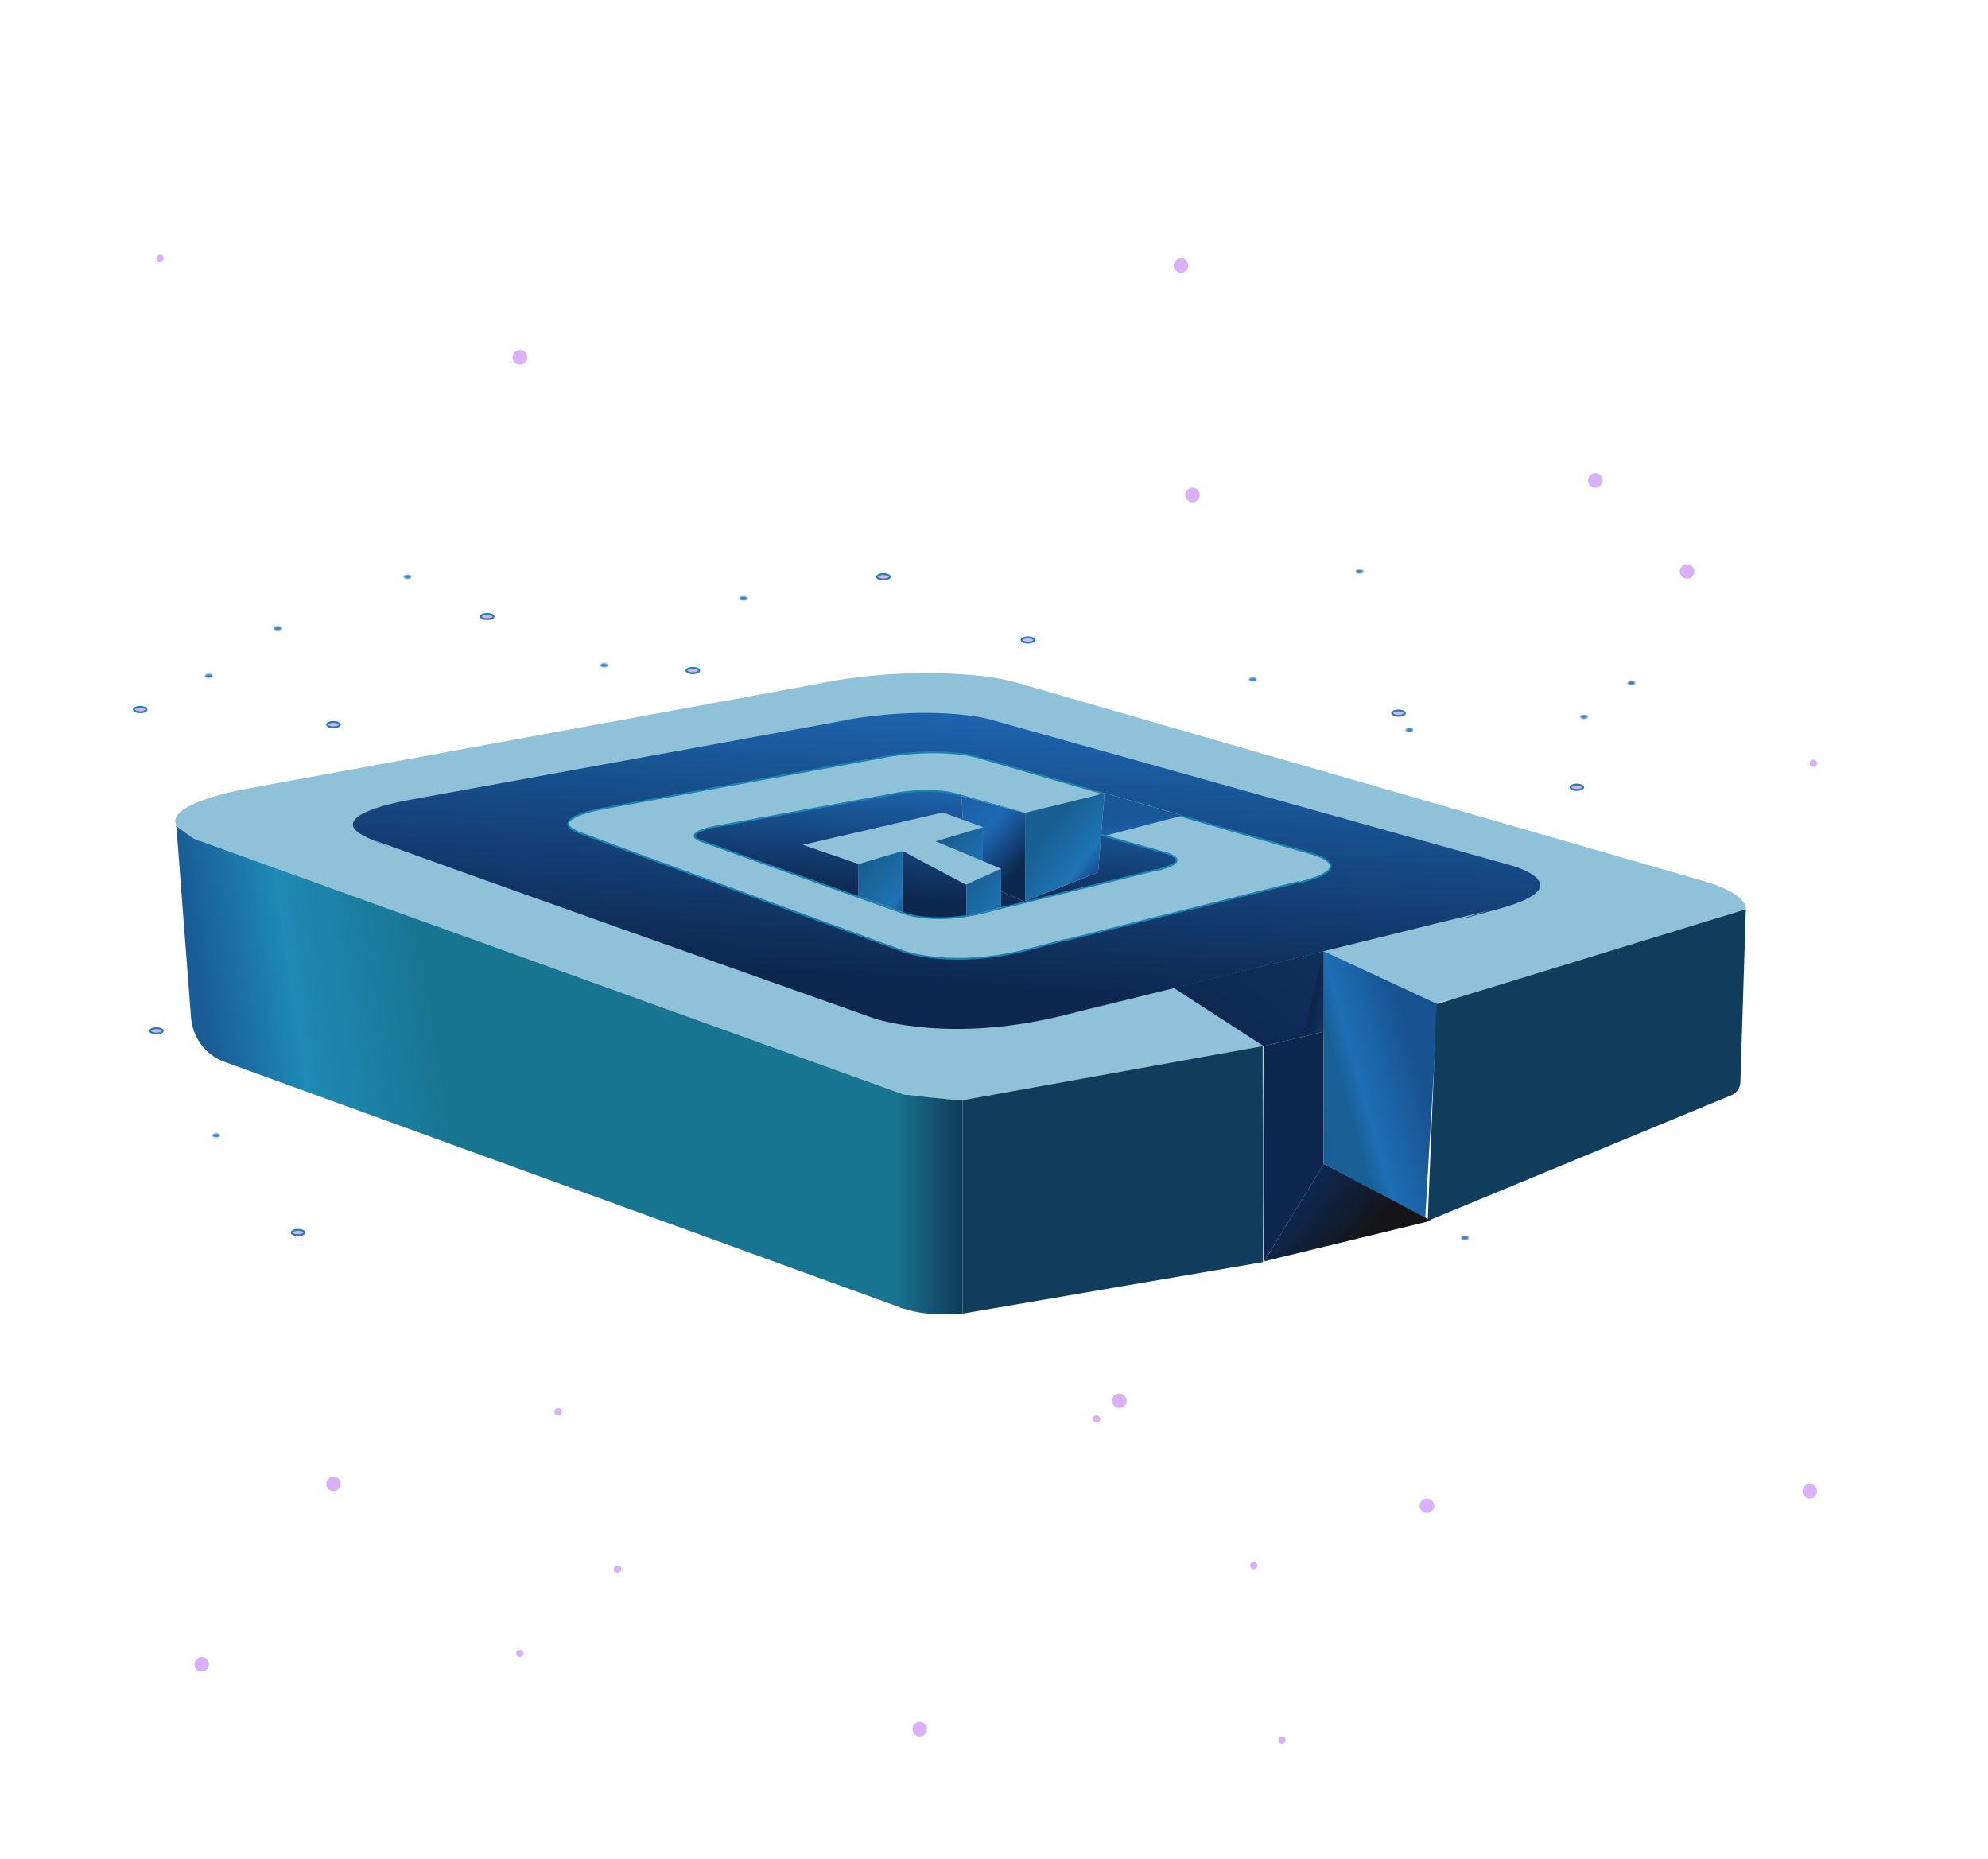
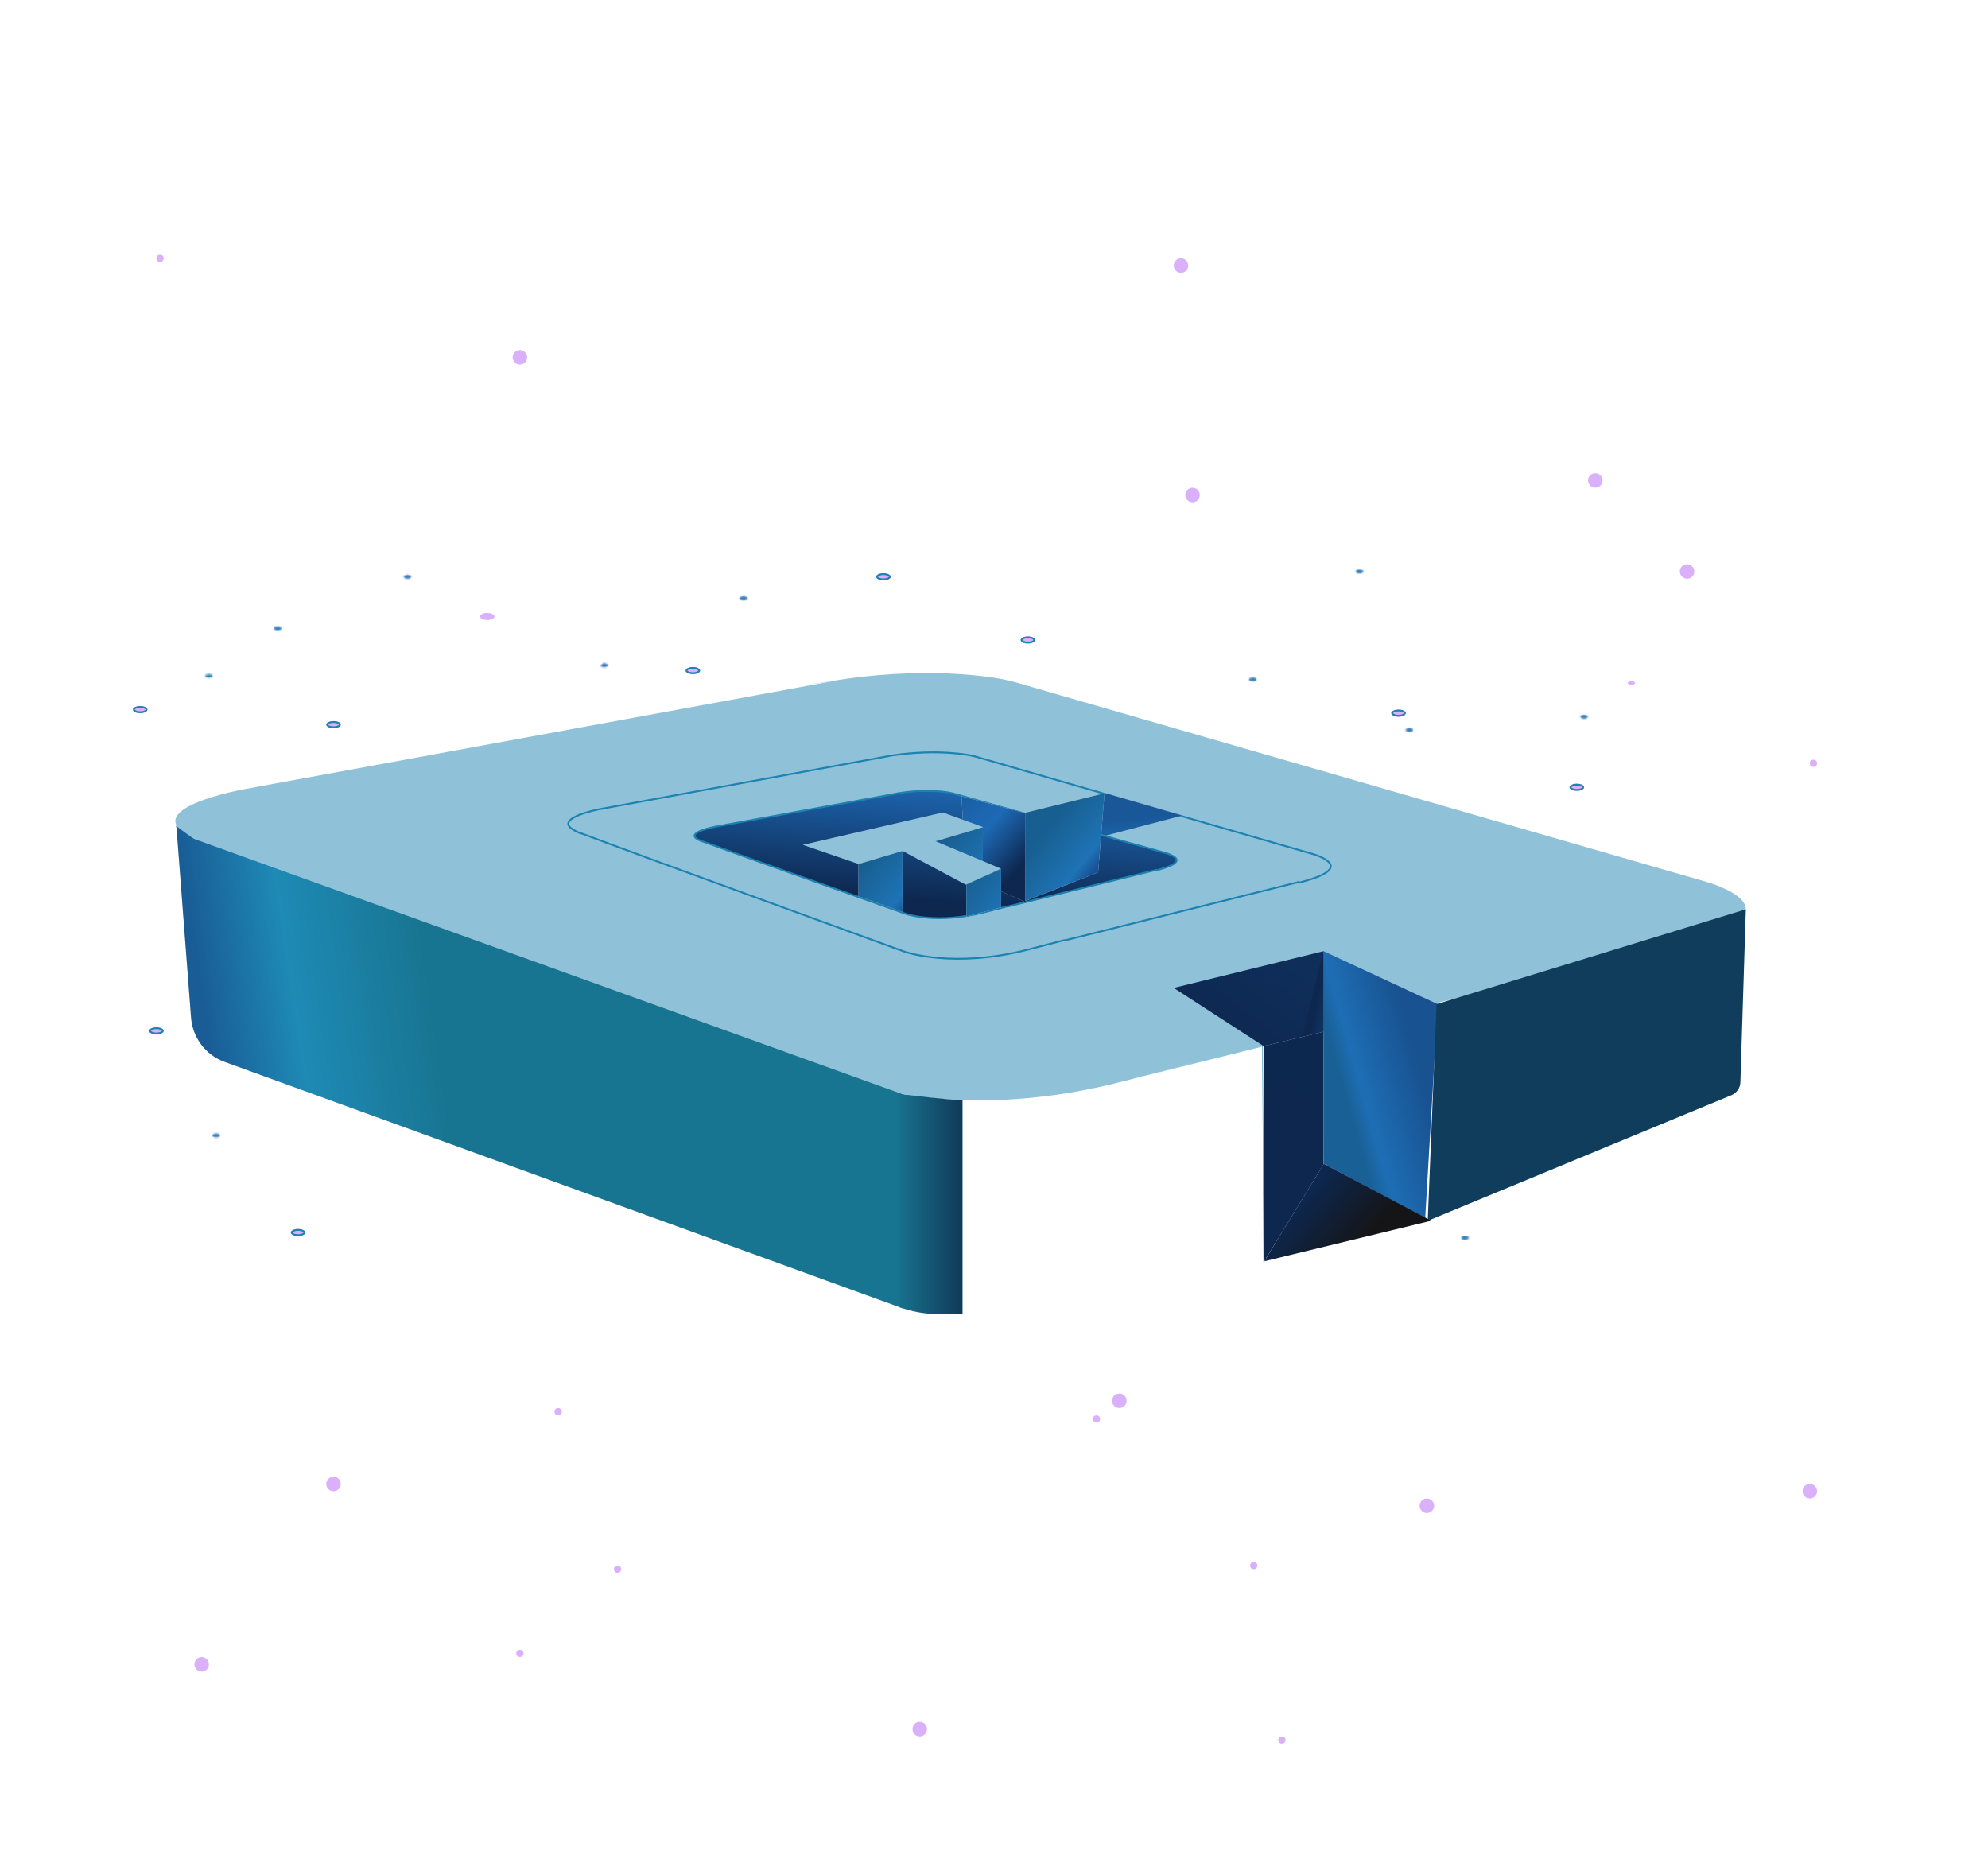
<svg xmlns="http://www.w3.org/2000/svg" width="1095" height="1024" viewBox="0 0 1095 1024" fill="none">
  <g clip-path="url(#clip0_86_295)">
    <g filter="url(#filter0_d_86_295)">
      <circle cx="286.362" cy="908.803" r="2" fill="#DAB0FB" />
    </g>
    <g filter="url(#filter1_d_86_295)">
      <circle cx="88.158" cy="140.309" r="2" fill="#DAB0FB" />
    </g>
    <g filter="url(#filter2_d_86_295)">
      <circle cx="998.842" cy="418.479" r="2" fill="#DAB0FB" />
    </g>
    <g filter="url(#filter3_d_86_295)">
      <circle cx="706.075" cy="956.518" r="2" fill="#DAB0FB" />
    </g>
    <g filter="url(#filter4_d_86_295)">
      <circle cx="690.557" cy="860.404" r="2" fill="#DAB0FB" />
    </g>
    <g filter="url(#filter5_d_86_295)">
      <circle cx="603.954" cy="779.66" r="2" fill="#DAB0FB" />
    </g>
    <g filter="url(#filter6_d_86_295)">
      <circle cx="340.142" cy="862.404" r="2" fill="#DAB0FB" />
    </g>
    <g filter="url(#filter7_d_86_295)">
      <circle cx="307.412" cy="775.644" r="2" fill="#DAB0FB" />
    </g>
    <g filter="url(#filter8_d_86_295)">
      <circle cx="506.608" cy="950.518" r="4" fill="#DAB0FB" />
    </g>
    <g filter="url(#filter9_d_86_295)">
      <circle cx="286.362" cy="194.855" r="4" fill="#DAB0FB" />
    </g>
    <g filter="url(#filter10_d_86_295)">
      <circle cx="656.857" cy="270.675" r="4" fill="#DAB0FB" />
    </g>
    <g filter="url(#filter11_d_86_295)">
      <circle cx="650.492" cy="144.309" r="4" fill="#DAB0FB" />
    </g>
    <g filter="url(#filter12_d_86_295)">
      <circle cx="878.693" cy="262.675" r="4" fill="#DAB0FB" />
    </g>
    <g filter="url(#filter13_d_86_295)">
      <circle cx="929.24" cy="312.801" r="4" fill="#DAB0FB" />
    </g>
    <g filter="url(#filter14_d_86_295)">
      <circle cx="785.938" cy="827.464" r="4" fill="#DAB0FB" />
    </g>
    <g filter="url(#filter15_d_86_295)">
      <circle cx="616.535" cy="769.644" r="4" fill="#DAB0FB" />
    </g>
    <g filter="url(#filter16_d_86_295)">
      <circle cx="111.071" cy="914.803" r="4" fill="#DAB0FB" />
    </g>
    <g filter="url(#filter17_d_86_295)">
      <circle cx="183.705" cy="815.464" r="4" fill="#DAB0FB" />
    </g>
    <g filter="url(#filter18_d_86_295)">
      <circle cx="996.842" cy="819.464" r="4" fill="#DAB0FB" />
    </g>
    <path d="M134.971 434.653L460.31 374.938C460.31 374.938 411.855 381.964 464.197 374.224C516.539 366.485 552.37 374.204 552.37 374.204L558.505 375.623L936.091 484.687L940.724 486.025C940.724 486.025 992.548 500.968 932.832 517.857C873.116 534.746 924.44 519.34 924.44 519.34L629.188 593.028C629.188 593.028 703.887 573.495 618.903 595.595C533.919 617.694 478.465 598.159 478.465 598.159C478.465 598.159 476.808 597.557 473.713 596.431C435.437 582.511 177.197 488.563 112.248 464.109C110.563 463.475 143.464 478.846 107.59 462.349C71.716 445.851 134.971 434.653 134.971 434.653Z" fill="#8FC2D9" />
-     <path d="M223.619 440.987L470.48 395.923C470.48 395.923 433.734 401.253 473.429 395.385C513.124 389.517 540.151 395.132 540.151 395.132L544.777 396.166L829.268 475.853L832.759 476.831C832.759 476.831 871.806 487.749 826.427 500.407C781.049 513.065 820.061 501.527 820.061 501.527L595.808 556.849C595.808 556.849 652.554 542.194 587.996 558.776C523.439 575.358 481.696 561.052 481.696 561.052C481.696 561.052 480.45 560.611 478.12 559.786C449.314 549.589 254.962 480.766 206.091 462.845C204.823 462.38 229.546 473.666 202.586 461.555C175.627 449.444 223.619 440.987 223.619 440.987Z" fill="url(#paint0_linear_86_295)" />
    <path d="M331.4 445.525L331.403 445.524L489.789 416.453L489.75 416.391C490.355 416.302 490.992 416.208 491.663 416.108C504.36 414.231 515.048 414.229 522.552 414.695C526.305 414.928 529.261 415.278 531.276 415.569C532.283 415.714 533.055 415.845 533.573 415.938C533.832 415.985 534.027 416.023 534.157 416.049C534.222 416.062 534.27 416.072 534.302 416.078L534.334 416.085L534.337 416.085L534.344 416.087L534.346 416.087L534.346 416.087L537.299 416.771L721.099 469.86L723.354 470.512L723.354 470.512L723.357 470.513L723.368 470.516L723.418 470.531C723.462 470.544 723.528 470.564 723.613 470.59C723.785 470.644 724.034 470.724 724.343 470.828C724.961 471.038 725.812 471.347 726.743 471.742C728.632 472.543 730.735 473.651 731.953 474.948C732.548 475.582 732.929 476.257 732.98 476.978C733.032 477.705 732.751 478.518 731.925 479.399C730.264 481.171 726.473 483.144 719.222 485.195C717.837 485.587 716.574 485.943 715.426 486.266L715.151 485.913L586.564 518.005C586.483 517.948 586.4 517.907 586.326 517.892C586.291 517.893 586.243 517.897 586.231 517.899C586.214 517.902 586.194 517.906 586.178 517.91C586.165 517.913 586.155 517.915 586.151 517.916C586.104 517.928 586.02 517.949 585.898 517.98C585.651 518.043 585.241 518.148 584.638 518.303C582.229 518.925 576.744 520.348 566.401 523.038C545.773 528.402 528.748 528.709 516.901 527.682C510.977 527.169 506.345 526.322 503.201 525.606C501.629 525.248 500.429 524.923 499.626 524.689C499.224 524.572 498.922 524.477 498.721 524.412C498.621 524.38 498.547 524.355 498.498 524.339L498.445 524.321L498.439 524.319L498.438 524.319L498.438 524.318L498.436 524.318L498.433 524.317L498.43 524.316L498.43 524.316L498.429 524.315L498.401 524.305L498.289 524.264L497.847 524.104L496.125 523.478C477.488 516.699 351.775 470.965 320.161 459.062L320.16 459.061C320.147 459.057 320.09 459.035 320.026 459.02C320.007 459.016 319.962 459.006 319.906 459.002L319.905 459.002C319.881 459 319.784 458.993 319.684 459.026C319.148 458.779 318.571 458.514 317.952 458.229C315.82 457.249 314.508 456.345 313.778 455.537C313.068 454.752 312.869 454.015 313.058 453.295C313.252 452.558 313.858 451.835 314.785 451.142C315.708 450.452 316.923 449.81 318.286 449.225C321.013 448.055 324.289 447.129 326.893 446.495C328.193 446.179 329.321 445.936 330.124 445.772C330.525 445.69 330.845 445.628 331.065 445.587C331.174 445.566 331.258 445.55 331.315 445.54L331.379 445.528L331.395 445.525L331.399 445.525L331.4 445.525C331.4 445.525 331.4 445.525 331.132 445.115L331.4 445.525Z" fill="#8FC2D9" stroke="#1D82B0" />
    <path d="M393.908 454.93L394.185 455.353L394.188 455.353L494.842 436.979L494.818 436.941C495.2 436.884 495.603 436.825 496.027 436.762C504.076 435.572 510.835 435.547 515.572 435.818C517.941 435.954 519.805 436.163 521.073 436.338C521.706 436.425 522.191 436.504 522.515 436.56C522.677 436.589 522.799 436.611 522.88 436.627C522.92 436.634 522.95 436.64 522.969 436.644L522.983 436.647L522.99 436.648L522.994 436.649L522.995 436.649L524.848 437.064L640.823 469.549L642.246 469.947L642.246 469.947L642.247 469.948L642.254 469.949L642.283 469.958C642.31 469.966 642.351 469.978 642.404 469.994C642.509 470.026 642.664 470.074 642.856 470.137C643.241 470.264 643.769 470.451 644.346 470.689C645.53 471.179 646.795 471.839 647.507 472.59C647.849 472.95 648.059 473.326 648.082 473.73C648.106 474.141 647.937 474.621 647.418 475.156C646.371 476.235 643.979 477.458 639.37 478.744C638.489 478.99 637.687 479.213 636.957 479.416L636.788 479.197L555.045 499.363C554.991 499.333 554.937 499.311 554.888 499.301C554.853 499.302 554.807 499.306 554.795 499.308C554.766 499.313 554.732 499.321 554.731 499.322C554.719 499.324 554.705 499.328 554.687 499.332C554.657 499.34 554.617 499.35 554.568 499.362C554.411 499.401 554.149 499.468 553.766 499.565C552.233 499.956 548.743 500.851 542.163 502.541C529.059 505.907 518.289 506.133 510.816 505.526C507.078 505.222 504.163 504.71 502.189 504.276C501.202 504.059 500.451 503.862 499.95 503.72C499.699 503.649 499.511 503.592 499.387 503.553C499.325 503.534 499.28 503.519 499.25 503.509L499.22 503.499L499.22 503.499L499.219 503.499L499.218 503.499L499.214 503.497L499.212 503.496L499.211 503.496L499.211 503.496L499.196 503.491L499.126 503.466L498.847 503.367L497.762 502.983C486.013 498.824 406.776 470.765 386.855 463.46L386.854 463.46C386.846 463.457 386.793 463.437 386.731 463.423C386.713 463.419 386.669 463.409 386.614 463.406L386.613 463.406C386.597 463.405 386.549 463.401 386.49 463.409C386.176 463.268 385.842 463.118 385.485 462.958C384.161 462.363 383.384 461.828 382.969 461.373C382.577 460.943 382.468 460.542 382.584 460.134C382.705 459.707 383.075 459.274 383.661 458.848C384.242 458.426 385.009 458.03 385.873 457.666C387.601 456.94 389.677 456.361 391.33 455.963C392.154 455.764 392.869 455.612 393.378 455.509C393.633 455.457 393.835 455.418 393.974 455.392C394.043 455.379 394.096 455.369 394.132 455.363L394.172 455.356L394.182 455.354L394.184 455.353L394.185 455.353L393.908 454.93Z" fill="url(#paint1_linear_86_295)" stroke="#1D82B0" />
    <g filter="url(#filter19_d_86_295)">
      <ellipse cx="77.208" cy="388.901" rx="4" ry="1.953" fill="#DAB0FB" />
      <path d="M80.708 388.901C80.708 389.143 80.493 389.503 79.817 389.833C79.175 390.146 78.254 390.354 77.208 390.354C76.163 390.354 75.241 390.146 74.599 389.833C73.924 389.503 73.708 389.143 73.708 388.901C73.708 388.659 73.924 388.298 74.599 387.969C75.241 387.655 76.163 387.447 77.208 387.447C78.254 387.447 79.175 387.655 79.817 387.969C80.493 388.298 80.708 388.659 80.708 388.901Z" stroke="#1D82B0" />
    </g>
    <g filter="url(#filter20_d_86_295)">
      <mask id="path-26-inside-1_86_295" fill="white">
        <ellipse cx="115.071" cy="370.332" rx="2" ry="0.977" />
      </mask>
-       <ellipse cx="115.071" cy="370.332" rx="2" ry="0.977" fill="#DAB0FB" />
      <path d="M116.071 370.332C116.071 370.172 116.141 370.077 116.158 370.057C116.17 370.044 116.145 370.075 116.046 370.124C115.849 370.22 115.505 370.308 115.071 370.308V372.308C115.742 372.308 116.398 372.178 116.924 371.921C117.383 371.697 118.071 371.197 118.071 370.332H116.071ZM115.071 370.308C114.637 370.308 114.294 370.22 114.096 370.124C113.997 370.075 113.973 370.044 113.984 370.057C114.001 370.077 114.071 370.172 114.071 370.332H112.071C112.071 371.197 112.759 371.697 113.218 371.921C113.744 372.178 114.4 372.308 115.071 372.308V370.308ZM114.071 370.332C114.071 370.491 114.001 370.586 113.984 370.606C113.973 370.62 113.997 370.588 114.096 370.54C114.294 370.443 114.637 370.355 115.071 370.355V368.355C114.4 368.355 113.744 368.486 113.218 368.742C112.759 368.967 112.071 369.467 112.071 370.332H114.071ZM115.071 370.355C115.505 370.355 115.849 370.443 116.046 370.54C116.145 370.588 116.17 370.62 116.158 370.606C116.141 370.586 116.071 370.491 116.071 370.332H118.071C118.071 369.467 117.383 368.967 116.924 368.742C116.398 368.486 115.742 368.355 115.071 368.355V370.355Z" fill="#1D82B0" mask="url(#path-26-inside-1_86_295)" />
    </g>
    <g filter="url(#filter21_d_86_295)">
      <mask id="path-28-inside-2_86_295" fill="white">
        <ellipse cx="119.071" cy="623.463" rx="2" ry="0.977" />
      </mask>
      <ellipse cx="119.071" cy="623.463" rx="2" ry="0.977" fill="#DAB0FB" />
      <path d="M120.071 623.463C120.071 623.304 120.141 623.208 120.158 623.189C120.17 623.175 120.145 623.207 120.046 623.255C119.849 623.352 119.505 623.44 119.071 623.44V625.44C119.742 625.44 120.398 625.309 120.924 625.052C121.383 624.828 122.071 624.328 122.071 623.463H120.071ZM119.071 623.44C118.637 623.44 118.294 623.352 118.096 623.255C117.997 623.207 117.973 623.175 117.984 623.189C118.001 623.208 118.071 623.304 118.071 623.463H116.071C116.071 624.328 116.759 624.828 117.218 625.052C117.744 625.309 118.4 625.44 119.071 625.44V623.44ZM118.071 623.463C118.071 623.622 118.001 623.718 117.984 623.738C117.973 623.751 117.997 623.719 118.096 623.671C118.294 623.574 118.637 623.486 119.071 623.486V621.486C118.4 621.486 117.744 621.617 117.218 621.874C116.759 622.098 116.071 622.598 116.071 623.463H118.071ZM119.071 623.486C119.505 623.486 119.849 623.574 120.046 623.671C120.145 623.719 120.17 623.751 120.158 623.738C120.141 623.718 120.071 623.622 120.071 623.463H122.071C122.071 622.598 121.383 622.098 120.924 621.874C120.398 621.617 119.742 621.486 119.071 621.486V623.486Z" fill="#1D82B0" mask="url(#path-28-inside-2_86_295)" />
    </g>
    <g filter="url(#filter22_d_86_295)">
      <mask id="path-30-inside-3_86_295" fill="white">
        <ellipse cx="152.932" cy="344.137" rx="2" ry="0.977" />
      </mask>
      <ellipse cx="152.932" cy="344.137" rx="2" ry="0.977" fill="#DAB0FB" />
      <path d="M153.932 344.137C153.932 343.978 154.001 343.883 154.019 343.863C154.03 343.85 154.006 343.881 153.907 343.929C153.709 344.026 153.366 344.114 152.932 344.114V346.114C153.602 346.114 154.259 345.983 154.785 345.727C155.244 345.502 155.932 345.002 155.932 344.137H153.932ZM152.932 344.114C152.498 344.114 152.154 344.026 151.956 343.929C151.857 343.881 151.833 343.85 151.845 343.863C151.862 343.883 151.932 343.978 151.932 344.137H149.932C149.932 345.002 150.619 345.502 151.079 345.727C151.605 345.983 152.261 346.114 152.932 346.114V344.114ZM151.932 344.137C151.932 344.297 151.862 344.392 151.845 344.412C151.833 344.425 151.857 344.394 151.956 344.345C152.154 344.249 152.498 344.161 152.932 344.161V342.161C152.261 342.161 151.605 342.291 151.079 342.548C150.619 342.772 149.932 343.272 149.932 344.137H151.932ZM152.932 344.161C153.366 344.161 153.709 344.249 153.907 344.345C154.006 344.394 154.03 344.425 154.019 344.412C154.001 344.392 153.932 344.297 153.932 344.137H155.932C155.932 343.272 155.244 342.772 154.785 342.548C154.259 342.291 153.602 342.161 152.932 342.161V344.161Z" fill="#1D82B0" mask="url(#path-30-inside-3_86_295)" />
    </g>
    <g filter="url(#filter23_d_86_295)">
      <mask id="path-32-inside-4_86_295" fill="white">
        <ellipse cx="332.77" cy="364.471" rx="2" ry="0.977" />
      </mask>
      <ellipse cx="332.77" cy="364.471" rx="2" ry="0.977" fill="#DAB0FB" />
-       <path d="M333.77 364.471C333.77 364.312 333.84 364.217 333.857 364.197C333.868 364.184 333.844 364.215 333.745 364.263C333.548 364.36 333.204 364.448 332.77 364.448V366.448C333.441 366.448 334.097 366.317 334.623 366.061C335.082 365.836 335.77 365.336 335.77 364.471H333.77ZM332.77 364.448C332.336 364.448 331.993 364.36 331.795 364.263C331.696 364.215 331.672 364.184 331.683 364.197C331.7 364.217 331.77 364.312 331.77 364.471H329.77C329.77 365.336 330.458 365.836 330.917 366.061C331.443 366.317 332.099 366.448 332.77 366.448V364.448ZM331.77 364.471C331.77 364.631 331.7 364.726 331.683 364.746C331.672 364.759 331.696 364.728 331.795 364.679C331.993 364.583 332.336 364.495 332.77 364.495V362.495C332.099 362.495 331.443 362.625 330.917 362.882C330.458 363.106 329.77 363.606 329.77 364.471H331.77ZM332.77 364.495C333.204 364.495 333.548 364.583 333.745 364.679C333.844 364.728 333.868 364.759 333.857 364.746C333.84 364.726 333.77 364.631 333.77 364.471H335.77C335.77 363.606 335.082 363.106 334.623 362.882C334.097 362.625 333.441 362.495 332.77 362.495V364.495Z" fill="#1D82B0" mask="url(#path-32-inside-4_86_295)" />
+       <path d="M333.77 364.471C333.77 364.312 333.84 364.217 333.857 364.197C333.868 364.184 333.844 364.215 333.745 364.263C333.548 364.36 333.204 364.448 332.77 364.448V366.448C333.441 366.448 334.097 366.317 334.623 366.061C335.082 365.836 335.77 365.336 335.77 364.471H333.77ZM332.77 364.448C332.336 364.448 331.993 364.36 331.795 364.263C331.696 364.215 331.672 364.184 331.683 364.197C331.7 364.217 331.77 364.312 331.77 364.471H329.77C329.77 365.336 330.458 365.836 330.917 366.061C331.443 366.317 332.099 366.448 332.77 366.448V364.448ZM331.77 364.471C331.77 364.631 331.7 364.726 331.683 364.746C331.672 364.759 331.696 364.728 331.795 364.679C331.993 364.583 332.336 364.495 332.77 364.495V362.495C332.099 362.495 331.443 362.625 330.917 362.882H331.77ZM332.77 364.495C333.204 364.495 333.548 364.583 333.745 364.679C333.844 364.728 333.868 364.759 333.857 364.746C333.84 364.726 333.77 364.631 333.77 364.471H335.77C335.77 363.606 335.082 363.106 334.623 362.882C334.097 362.625 333.441 362.495 332.77 362.495V364.495Z" fill="#1D82B0" mask="url(#path-32-inside-4_86_295)" />
    </g>
    <g filter="url(#filter24_d_86_295)">
      <mask id="path-34-inside-5_86_295" fill="white">
        <ellipse cx="409.543" cy="327.491" rx="2" ry="0.977" />
      </mask>
      <ellipse cx="409.543" cy="327.491" rx="2" ry="0.977" fill="#DAB0FB" />
      <path d="M410.543 327.491C410.543 327.332 410.613 327.236 410.63 327.216C410.641 327.203 410.617 327.235 410.518 327.283C410.32 327.38 409.977 327.468 409.543 327.468V329.468C410.214 329.468 410.87 329.337 411.396 329.08C411.855 328.856 412.543 328.356 412.543 327.491H410.543ZM409.543 327.468C409.109 327.468 408.765 327.38 408.568 327.283C408.469 327.235 408.444 327.203 408.456 327.216C408.473 327.236 408.543 327.332 408.543 327.491H406.543C406.543 328.356 407.231 328.856 407.69 329.08C408.216 329.337 408.872 329.468 409.543 329.468V327.468ZM408.543 327.491C408.543 327.65 408.473 327.746 408.456 327.765C408.444 327.779 408.469 327.747 408.568 327.699C408.765 327.602 409.109 327.514 409.543 327.514V325.514C408.872 325.514 408.216 325.645 407.69 325.902C407.231 326.126 406.543 326.626 406.543 327.491H408.543ZM409.543 327.514C409.977 327.514 410.32 327.602 410.518 327.699C410.617 327.747 410.641 327.779 410.63 327.765C410.613 327.746 410.543 327.65 410.543 327.491H412.543C412.543 326.626 411.855 326.126 411.396 325.902C410.87 325.645 410.214 325.514 409.543 325.514V327.514Z" fill="#1D82B0" mask="url(#path-34-inside-5_86_295)" />
    </g>
    <g filter="url(#filter25_d_86_295)">
      <mask id="path-36-inside-6_86_295" fill="white">
        <ellipse cx="690.075" cy="372.285" rx="2" ry="0.977" />
      </mask>
      <ellipse cx="690.075" cy="372.285" rx="2" ry="0.977" fill="#DAB0FB" />
      <path d="M691.075 372.285C691.075 372.126 691.145 372.031 691.162 372.011C691.173 371.998 691.149 372.029 691.05 372.077C690.852 372.174 690.509 372.262 690.075 372.262V374.262C690.746 374.262 691.402 374.131 691.928 373.875C692.387 373.65 693.075 373.15 693.075 372.285H691.075ZM690.075 372.262C689.641 372.262 689.297 372.174 689.1 372.077C689.001 372.029 688.976 371.998 688.988 372.011C689.005 372.031 689.075 372.126 689.075 372.285H687.075C687.075 373.15 687.763 373.65 688.222 373.875C688.748 374.131 689.404 374.262 690.075 374.262V372.262ZM689.075 372.285C689.075 372.445 689.005 372.54 688.988 372.56C688.976 372.573 689.001 372.542 689.1 372.493C689.297 372.397 689.641 372.309 690.075 372.309V370.309C689.404 370.309 688.748 370.439 688.222 370.696C687.763 370.92 687.075 371.42 687.075 372.285H689.075ZM690.075 372.309C690.509 372.309 690.852 372.397 691.05 372.493C691.149 372.542 691.173 372.573 691.162 372.56C691.145 372.54 691.075 372.445 691.075 372.285H693.075C693.075 371.42 692.387 370.92 691.928 370.696C691.402 370.439 690.746 370.309 690.075 370.309V372.309Z" fill="#1D82B0" mask="url(#path-36-inside-6_86_295)" />
    </g>
    <g filter="url(#filter26_d_86_295)">
      <mask id="path-38-inside-7_86_295" fill="white">
        <ellipse cx="748.815" cy="312.801" rx="2" ry="0.977" />
      </mask>
      <ellipse cx="748.815" cy="312.801" rx="2" ry="0.977" fill="#DAB0FB" />
      <path d="M749.815 312.801C749.815 312.642 749.885 312.546 749.902 312.526C749.914 312.513 749.89 312.545 749.791 312.593C749.593 312.69 749.249 312.778 748.815 312.778V314.778C749.486 314.778 750.143 314.647 750.668 314.39C751.128 314.166 751.815 313.666 751.815 312.801H749.815ZM748.815 312.778C748.382 312.778 748.038 312.69 747.84 312.593C747.741 312.545 747.717 312.513 747.729 312.526C747.746 312.546 747.815 312.642 747.815 312.801H745.815C745.815 313.666 746.503 314.166 746.962 314.39C747.488 314.647 748.145 314.778 748.815 314.778V312.778ZM747.815 312.801C747.815 312.96 747.746 313.056 747.729 313.075C747.717 313.089 747.741 313.057 747.84 313.009C748.038 312.912 748.382 312.824 748.815 312.824V310.824C748.145 310.824 747.488 310.955 746.962 311.212C746.503 311.436 745.815 311.936 745.815 312.801H747.815ZM748.815 312.824C749.249 312.824 749.593 312.912 749.791 313.009C749.89 313.057 749.914 313.089 749.902 313.075C749.885 313.056 749.815 312.96 749.815 312.801H751.815C751.815 311.936 751.128 311.436 750.668 311.212C750.143 310.955 749.486 310.824 748.815 310.824V312.824Z" fill="#1D82B0" mask="url(#path-38-inside-7_86_295)" />
    </g>
    <g filter="url(#filter27_d_86_295)">
      <mask id="path-40-inside-8_86_295" fill="white">
        <ellipse cx="776.319" cy="400.1" rx="2" ry="0.977" />
      </mask>
      <ellipse cx="776.319" cy="400.1" rx="2" ry="0.977" fill="#DAB0FB" />
      <path d="M777.319 400.1C777.319 399.94 777.389 399.845 777.406 399.825C777.418 399.812 777.394 399.844 777.295 399.892C777.097 399.989 776.753 400.077 776.319 400.077V402.077C776.99 402.077 777.646 401.946 778.172 401.689C778.632 401.465 779.319 400.965 779.319 400.1H777.319ZM776.319 400.077C775.885 400.077 775.542 399.989 775.344 399.892C775.245 399.844 775.221 399.812 775.232 399.825C775.249 399.845 775.319 399.94 775.319 400.1H773.319C773.319 400.965 774.007 401.465 774.466 401.689C774.992 401.946 775.649 402.077 776.319 402.077V400.077ZM775.319 400.1C775.319 400.259 775.249 400.355 775.232 400.374C775.221 400.388 775.245 400.356 775.344 400.308C775.542 400.211 775.885 400.123 776.319 400.123V398.123C775.649 398.123 774.992 398.254 774.466 398.511C774.007 398.735 773.319 399.235 773.319 400.1H775.319ZM776.319 400.123C776.753 400.123 777.097 400.211 777.295 400.308C777.394 400.356 777.418 400.388 777.406 400.374C777.389 400.355 777.319 400.259 777.319 400.1H779.319C779.319 399.235 778.632 398.735 778.172 398.511C777.646 398.254 776.99 398.123 776.319 398.123V400.123Z" fill="#1D82B0" mask="url(#path-40-inside-8_86_295)" />
    </g>
    <g filter="url(#filter28_d_86_295)">
      <mask id="path-42-inside-9_86_295" fill="white">
        <ellipse cx="806.919" cy="679.886" rx="2" ry="0.977" />
      </mask>
      <ellipse cx="806.919" cy="679.886" rx="2" ry="0.977" fill="#DAB0FB" />
      <path d="M807.919 679.886C807.919 679.727 807.989 679.632 808.006 679.612C808.018 679.599 807.994 679.63 807.895 679.679C807.697 679.775 807.353 679.863 806.919 679.863V681.863C807.59 681.863 808.247 681.733 808.772 681.476C809.232 681.251 809.919 680.751 809.919 679.886H807.919ZM806.919 679.863C806.486 679.863 806.142 679.775 805.944 679.679C805.845 679.63 805.821 679.599 805.833 679.612C805.85 679.632 805.919 679.727 805.919 679.886H803.919C803.919 680.751 804.607 681.251 805.066 681.476C805.592 681.733 806.249 681.863 806.919 681.863V679.863ZM805.919 679.886C805.919 680.046 805.85 680.141 805.833 680.161C805.821 680.174 805.845 680.143 805.944 680.094C806.142 679.998 806.486 679.91 806.919 679.91V677.91C806.249 677.91 805.592 678.04 805.066 678.297C804.607 678.521 803.919 679.021 803.919 679.886H805.919ZM806.919 679.91C807.353 679.91 807.697 679.998 807.895 680.094C807.994 680.143 808.018 680.174 808.006 680.161C807.989 680.141 807.919 680.046 807.919 679.886H809.919C809.919 679.021 809.232 678.521 808.772 678.297C808.247 678.04 807.59 677.91 806.919 677.91V679.91Z" fill="#1D82B0" mask="url(#path-42-inside-9_86_295)" />
    </g>
    <g filter="url(#filter29_d_86_295)">
      <mask id="path-44-inside-10_86_295" fill="white">
        <ellipse cx="872.522" cy="392.807" rx="2" ry="0.977" />
      </mask>
      <ellipse cx="872.522" cy="392.807" rx="2" ry="0.977" fill="#DAB0FB" />
      <path d="M873.522 392.807C873.522 392.648 873.592 392.553 873.609 392.533C873.62 392.519 873.596 392.551 873.497 392.599C873.299 392.696 872.956 392.784 872.522 392.784V394.784C873.192 394.784 873.849 394.653 874.375 394.397C874.834 394.172 875.522 393.672 875.522 392.807H873.522ZM872.522 392.784C872.088 392.784 871.744 392.696 871.546 392.599C871.447 392.551 871.423 392.519 871.435 392.533C871.452 392.553 871.522 392.648 871.522 392.807H869.522C869.522 393.672 870.209 394.172 870.669 394.397C871.195 394.653 871.851 394.784 872.522 394.784V392.784ZM871.522 392.807C871.522 392.967 871.452 393.062 871.435 393.082C871.423 393.095 871.447 393.064 871.546 393.015C871.744 392.919 872.088 392.831 872.522 392.831V390.831C871.851 390.831 871.195 390.961 870.669 391.218C870.209 391.442 869.522 391.942 869.522 392.807H871.522ZM872.522 392.831C872.956 392.831 873.299 392.919 873.497 393.015C873.596 393.064 873.62 393.095 873.609 393.082C873.592 393.062 873.522 392.967 873.522 392.807H875.522C875.522 391.942 874.834 391.442 874.375 391.218C873.849 390.961 873.192 390.831 872.522 390.831V392.831Z" fill="#1D82B0" mask="url(#path-44-inside-10_86_295)" />
    </g>
    <g filter="url(#filter30_d_86_295)">
      <mask id="path-46-inside-11_86_295" fill="white">
        <ellipse cx="898.567" cy="374.239" rx="2" ry="0.977" />
      </mask>
      <ellipse cx="898.567" cy="374.239" rx="2" ry="0.977" fill="#DAB0FB" />
-       <path d="M899.567 374.239C899.567 374.08 899.637 373.984 899.654 373.964C899.666 373.951 899.642 373.983 899.543 374.031C899.345 374.128 899.001 374.216 898.567 374.216V376.216C899.238 376.216 899.894 376.085 900.42 375.828C900.88 375.604 901.567 375.104 901.567 374.239H899.567ZM898.567 374.216C898.133 374.216 897.79 374.128 897.592 374.031C897.493 373.983 897.469 373.951 897.48 373.964C897.498 373.984 897.567 374.08 897.567 374.239H895.567C895.567 375.104 896.255 375.604 896.714 375.828C897.24 376.085 897.897 376.216 898.567 376.216V374.216ZM897.567 374.239C897.567 374.398 897.498 374.494 897.48 374.513C897.469 374.527 897.493 374.495 897.592 374.447C897.79 374.35 898.133 374.262 898.567 374.262V372.262C897.897 372.262 897.24 372.393 896.714 372.65C896.255 372.874 895.567 373.374 895.567 374.239H897.567ZM898.567 374.262C899.001 374.262 899.345 374.35 899.543 374.447C899.642 374.495 899.666 374.527 899.654 374.513C899.637 374.494 899.567 374.398 899.567 374.239H901.567C901.567 373.374 900.88 372.874 900.42 372.65C899.894 372.393 899.238 372.262 898.567 372.262V374.262Z" fill="#1D82B0" mask="url(#path-46-inside-11_86_295)" />
    </g>
    <g filter="url(#filter31_d_86_295)">
      <mask id="path-48-inside-12_86_295" fill="white">
        <ellipse cx="224.446" cy="315.731" rx="2" ry="0.977" />
      </mask>
      <ellipse cx="224.446" cy="315.731" rx="2" ry="0.977" fill="#DAB0FB" />
      <path d="M225.446 315.731C225.446 315.572 225.516 315.476 225.533 315.457C225.545 315.443 225.521 315.475 225.422 315.523C225.224 315.62 224.88 315.708 224.446 315.708V317.708C225.117 317.708 225.773 317.577 226.299 317.32C226.759 317.096 227.446 316.596 227.446 315.731H225.446ZM224.446 315.708C224.012 315.708 223.669 315.62 223.471 315.523C223.372 315.475 223.348 315.443 223.359 315.457C223.376 315.476 223.446 315.572 223.446 315.731H221.446C221.446 316.596 222.134 317.096 222.593 317.32C223.119 317.577 223.776 317.708 224.446 317.708V315.708ZM223.446 315.731C223.446 315.89 223.376 315.986 223.359 316.006C223.348 316.019 223.372 315.987 223.471 315.939C223.669 315.842 224.012 315.754 224.446 315.754V313.754C223.776 313.754 223.119 313.885 222.593 314.142C222.134 314.366 221.446 314.866 221.446 315.731H223.446ZM224.446 315.754C224.88 315.754 225.224 315.842 225.422 315.939C225.521 315.987 225.545 316.019 225.533 316.006C225.516 315.986 225.446 315.89 225.446 315.731H227.446C227.446 314.866 226.759 314.366 226.299 314.142C225.773 313.885 225.117 313.754 224.446 313.754V315.754Z" fill="#1D82B0" mask="url(#path-48-inside-12_86_295)" />
    </g>
    <g filter="url(#filter32_d_86_295)">
      <ellipse cx="86.159" cy="565.854" rx="4" ry="1.953" fill="#DAB0FB" />
      <path d="M89.659 565.854C89.659 566.096 89.443 566.456 88.768 566.786C88.126 567.099 87.204 567.307 86.159 567.307C85.113 567.307 84.192 567.099 83.55 566.786C82.874 566.456 82.659 566.096 82.659 565.854C82.659 565.612 82.874 565.252 83.55 564.922C84.192 564.608 85.113 564.4 86.159 564.4C87.204 564.4 88.126 564.608 88.768 564.922C89.443 565.252 89.659 565.612 89.659 565.854Z" stroke="#1D82B0" />
    </g>
    <g filter="url(#filter33_d_86_295)">
      <ellipse cx="183.705" cy="397.169" rx="4" ry="1.953" fill="#DAB0FB" />
      <path d="M187.205 397.169C187.205 397.411 186.99 397.772 186.314 398.101C185.672 398.415 184.751 398.623 183.705 398.623C182.66 398.623 181.738 398.415 181.096 398.101C180.421 397.772 180.205 397.411 180.205 397.169C180.205 396.927 180.421 396.567 181.096 396.237C181.738 395.924 182.66 395.716 183.705 395.716C184.751 395.716 185.672 395.924 186.314 396.237C186.99 396.567 187.205 396.927 187.205 397.169Z" stroke="#1D82B0" />
    </g>
    <g filter="url(#filter34_d_86_295)">
      <ellipse cx="268.363" cy="337.634" rx="4" ry="1.953" fill="#DAB0FB" />
-       <path d="M271.863 337.634C271.863 337.875 271.647 338.236 270.972 338.566C270.33 338.879 269.408 339.087 268.363 339.087C267.317 339.087 266.395 338.879 265.754 338.566C265.078 338.236 264.863 337.875 264.863 337.634C264.863 337.392 265.078 337.031 265.754 336.702C266.395 336.388 267.317 336.18 268.363 336.18C269.408 336.18 270.33 336.388 270.972 336.702C271.647 337.031 271.863 337.392 271.863 337.634Z" stroke="#1D82B0" />
    </g>
    <g filter="url(#filter35_d_86_295)">
      <ellipse cx="381.634" cy="367.402" rx="4" ry="1.953" fill="#DAB0FB" />
      <path d="M385.134 367.402C385.134 367.644 384.918 368.004 384.243 368.334C383.601 368.647 382.679 368.855 381.634 368.855C380.588 368.855 379.667 368.647 379.025 368.334C378.35 368.004 378.134 367.644 378.134 367.402C378.134 367.16 378.35 366.799 379.025 366.47C379.667 366.156 380.588 365.948 381.634 365.948C382.679 365.948 383.601 366.156 384.243 366.47C384.918 366.799 385.134 367.16 385.134 367.402Z" stroke="#1D82B0" />
    </g>
    <g filter="url(#filter36_d_86_295)">
      <ellipse cx="486.609" cy="315.731" rx="4" ry="1.953" fill="#DAB0FB" />
      <path d="M490.109 315.731C490.109 315.973 489.893 316.334 489.218 316.663C488.576 316.977 487.654 317.185 486.609 317.185C485.563 317.185 484.641 316.977 484 316.663C483.324 316.334 483.109 315.973 483.109 315.731C483.109 315.489 483.324 315.129 484 314.799C484.641 314.486 485.563 314.278 486.609 314.278C487.654 314.278 488.576 314.486 489.218 314.799C489.893 315.129 490.109 315.489 490.109 315.731Z" stroke="#1D82B0" />
    </g>
    <g filter="url(#filter37_d_86_295)">
      <ellipse cx="566.186" cy="350.554" rx="4" ry="1.953" fill="#DAB0FB" />
      <path d="M569.686 350.554C569.686 350.796 569.47 351.156 568.795 351.486C568.153 351.8 567.232 352.008 566.186 352.008C565.141 352.008 564.219 351.8 563.577 351.486C562.902 351.156 562.686 350.796 562.686 350.554C562.686 350.312 562.902 349.952 563.577 349.622C564.219 349.309 565.141 349.101 566.186 349.101C567.232 349.101 568.153 349.309 568.795 349.622C569.47 349.952 569.686 350.312 569.686 350.554Z" stroke="#1D82B0" />
    </g>
    <g filter="url(#filter38_d_86_295)">
      <ellipse cx="868.522" cy="431.671" rx="4" ry="1.953" fill="#DAB0FB" />
      <path d="M872.022 431.671C872.022 431.913 871.806 432.274 871.131 432.603C870.489 432.917 869.567 433.125 868.522 433.125C867.476 433.125 866.555 432.917 865.913 432.603C865.238 432.274 865.022 431.913 865.022 431.671C865.022 431.429 865.238 431.069 865.913 430.739C866.555 430.426 867.476 430.218 868.522 430.218C869.567 430.218 870.489 430.426 871.131 430.739C871.806 431.069 872.022 431.429 872.022 431.671Z" stroke="#1D82B0" />
    </g>
    <g filter="url(#filter39_d_86_295)">
      <ellipse cx="770.319" cy="390.854" rx="4" ry="1.953" fill="#DAB0FB" />
      <path d="M773.819 390.854C773.819 391.096 773.604 391.456 772.928 391.786C772.287 392.099 771.365 392.307 770.319 392.307C769.274 392.307 768.352 392.099 767.71 391.786C767.035 391.456 766.819 391.096 766.819 390.854C766.819 390.612 767.035 390.252 767.71 389.922C768.352 389.608 769.274 389.4 770.319 389.4C771.365 389.4 772.287 389.608 772.928 389.922C773.604 390.252 773.819 390.612 773.819 390.854Z" stroke="#1D82B0" />
    </g>
    <g filter="url(#filter40_d_86_295)">
      <ellipse cx="164.175" cy="676.956" rx="4" ry="1.953" fill="#DAB0FB" />
      <path d="M167.675 676.956C167.675 677.198 167.459 677.558 166.784 677.888C166.142 678.201 165.22 678.409 164.175 678.409C163.129 678.409 162.207 678.201 161.566 677.888C160.89 677.558 160.675 677.198 160.675 676.956C160.675 676.714 160.89 676.354 161.566 676.024C162.207 675.71 163.129 675.502 164.175 675.502C165.22 675.502 166.142 675.71 166.784 676.024C167.459 676.354 167.675 676.714 167.675 676.956Z" stroke="#1D82B0" />
    </g>
    <path d="M609.051 436.985L564.641 447.828L609.051 460.34L651.304 449.255L609.051 436.985Z" fill="#D9D9D9" />
    <path d="M609.051 436.985L564.641 447.828L609.051 460.34L651.304 449.255L609.051 436.985Z" fill="url(#paint2_linear_86_295)" />
    <path d="M532.15 482.406L565.016 496.996L565.016 448.023L529.593 438.599L532.15 482.406Z" fill="#D9D9D9" />
    <path d="M532.15 482.406L565.016 496.996L565.016 448.023L529.593 438.599L532.15 482.406Z" fill="url(#paint3_linear_86_295)" />
    <path d="M497.73 720.878L123.75 584.954C113.251 581.138 106.084 571.645 105.224 560.416L97.533 460.003C97.533 460.003 97.533 455.625 96.784 454.784C96.641 454.674 96.602 454.64 96.694 454.703C96.725 454.725 96.755 454.752 96.784 454.784C97.946 455.682 105.969 461.641 106.792 461.963C107.717 462.324 107.781 462.41 107.781 462.41L497.73 602.925L497.73 720.878Z" fill="#D9D9D9" />
    <path d="M497.73 720.878L123.75 584.954C113.251 581.138 106.084 571.645 105.224 560.416L97.533 460.003C97.533 460.003 97.533 455.625 96.784 454.784C96.641 454.674 96.602 454.64 96.694 454.703C96.725 454.725 96.755 454.752 96.784 454.784C97.946 455.682 105.969 461.641 106.792 461.963C107.717 462.324 107.781 462.41 107.781 462.41L497.73 602.925L497.73 720.878Z" fill="url(#paint4_linear_86_295)" />
    <path d="M604.856 480.55L564.641 496.375L564.641 447.733L608.375 436.985L604.856 480.55Z" fill="#D9D9D9" />
    <path d="M604.856 480.55L564.641 496.375L564.641 447.733L608.375 436.985L604.856 480.55Z" fill="url(#paint5_linear_86_295)" />
    <path d="M551.418 499.828L532.271 504.799L532.271 487.125L551.418 478.656L551.418 499.828Z" fill="#D9D9D9" />
    <path d="M551.418 499.828L532.271 504.799L532.271 487.125L551.418 478.656L551.418 499.828Z" fill="url(#paint6_linear_86_295)" />
    <path d="M728.959 640.949L784.981 671.043L791.896 553.146L728.959 523.901L728.959 640.949Z" fill="#D9D9D9" />
    <path d="M728.959 640.949L784.981 671.043L791.896 553.146L728.959 523.901L728.959 640.949Z" fill="url(#paint7_linear_86_295)" />
    <path d="M791.285 553.145L961.622 500.901L958.613 596.147C958.514 599.29 956.582 602.084 953.676 603.286L786.397 672.513L791.285 553.145Z" fill="#113D5C" />
-     <path d="M695.62 576.283L530.163 606.085L530.163 723.602L695.619 695.255L695.62 576.283Z" fill="#113D5C" />
    <path d="M696.166 576.351L646.492 544.196L728.996 523.959L728.996 570.12L696.166 576.351Z" fill="url(#paint8_linear_86_295)" />
    <path d="M728.913 524.083V637.921L695.875 658.403L728.913 524.083Z" fill="url(#paint9_linear_86_295)" />
    <g filter="url(#filter41_d_86_295)">
      <line y1="-0.125" x2="118.523" y2="-0.125" transform="matrix(0.006 1 -1 0.001 695.257 576.349)" stroke="#1D82B0" stroke-width="0.25" />
    </g>
    <path d="M541.359 476.468L522.211 481.439L515.329 463.432L541.358 455.547L541.359 476.468Z" fill="#D9D9D9" />
    <path d="M541.359 476.468L522.211 481.439L515.329 463.432L541.358 455.547L541.359 476.468Z" fill="url(#paint10_linear_86_295)" />
    <path d="M497.089 502.286L472.865 493.641L472.865 475.971L497.089 468.535L497.089 502.286Z" fill="#D9D9D9" />
    <path d="M497.089 502.286L472.865 493.641L472.865 475.971L497.089 468.535L497.089 502.286Z" fill="url(#paint11_linear_86_295)" />
    <path d="M728.618 640.805L788.278 672.458L696.313 694.795L728.618 640.805Z" fill="url(#paint12_linear_86_295)" />
    <path d="M442.195 465.391L519.358 447.555L541.532 455.619L472.871 475.936L442.195 465.391Z" fill="#8FC2D9" />
    <path d="M513.616 462.693L551.392 478.509L531.946 487.327L494.124 467.167L513.616 462.693Z" fill="#8FC2D9" />
    <path d="M695.947 576.263L728.96 568.382V641.546L695.947 695.378V576.263Z" fill="#D9D9D9" />
    <path d="M695.947 576.263L728.96 568.382V641.546L695.947 695.378V576.263Z" fill="url(#paint13_linear_86_295)" />
    <path d="M494.905 602.528C506.279 603.827 518.653 605.524 530.167 606.053V723.606C516.011 724.479 506.966 724.118 495.053 719.975L494.905 602.528Z" fill="url(#paint14_linear_86_295)" />
  </g>
  <defs>
    <filter id="filter0_d_86_295" x="277.562" y="902.003" width="17.6" height="17.6" filterUnits="userSpaceOnUse" color-interpolation-filters="sRGB">
      <feFlood flood-opacity="0" result="BackgroundImageFix" />
      <feColorMatrix in="SourceAlpha" type="matrix" values="0 0 0 0 0 0 0 0 0 0 0 0 0 0 0 0 0 0 127 0" result="hardAlpha" />
      <feOffset dy="2" />
      <feGaussianBlur stdDeviation="3.4" />
      <feComposite in2="hardAlpha" operator="out" />
      <feColorMatrix type="matrix" values="0 0 0 0 0.855 0 0 0 0 0.69 0 0 0 0 0.984 0 0 0 1 0" />
      <feBlend mode="normal" in2="BackgroundImageFix" result="effect1_dropShadow_86_295" />
      <feBlend mode="normal" in="SourceGraphic" in2="effect1_dropShadow_86_295" result="shape" />
    </filter>
    <filter id="filter1_d_86_295" x="79.358" y="133.509" width="17.6" height="17.6" filterUnits="userSpaceOnUse" color-interpolation-filters="sRGB">
      <feFlood flood-opacity="0" result="BackgroundImageFix" />
      <feColorMatrix in="SourceAlpha" type="matrix" values="0 0 0 0 0 0 0 0 0 0 0 0 0 0 0 0 0 0 127 0" result="hardAlpha" />
      <feOffset dy="2" />
      <feGaussianBlur stdDeviation="3.4" />
      <feComposite in2="hardAlpha" operator="out" />
      <feColorMatrix type="matrix" values="0 0 0 0 0.855 0 0 0 0 0.69 0 0 0 0 0.984 0 0 0 1 0" />
      <feBlend mode="normal" in2="BackgroundImageFix" result="effect1_dropShadow_86_295" />
      <feBlend mode="normal" in="SourceGraphic" in2="effect1_dropShadow_86_295" result="shape" />
    </filter>
    <filter id="filter2_d_86_295" x="990.042" y="411.679" width="17.6" height="17.6" filterUnits="userSpaceOnUse" color-interpolation-filters="sRGB">
      <feFlood flood-opacity="0" result="BackgroundImageFix" />
      <feColorMatrix in="SourceAlpha" type="matrix" values="0 0 0 0 0 0 0 0 0 0 0 0 0 0 0 0 0 0 127 0" result="hardAlpha" />
      <feOffset dy="2" />
      <feGaussianBlur stdDeviation="3.4" />
      <feComposite in2="hardAlpha" operator="out" />
      <feColorMatrix type="matrix" values="0 0 0 0 0.855 0 0 0 0 0.69 0 0 0 0 0.984 0 0 0 1 0" />
      <feBlend mode="normal" in2="BackgroundImageFix" result="effect1_dropShadow_86_295" />
      <feBlend mode="normal" in="SourceGraphic" in2="effect1_dropShadow_86_295" result="shape" />
    </filter>
    <filter id="filter3_d_86_295" x="697.275" y="949.718" width="17.6" height="17.6" filterUnits="userSpaceOnUse" color-interpolation-filters="sRGB">
      <feFlood flood-opacity="0" result="BackgroundImageFix" />
      <feColorMatrix in="SourceAlpha" type="matrix" values="0 0 0 0 0 0 0 0 0 0 0 0 0 0 0 0 0 0 127 0" result="hardAlpha" />
      <feOffset dy="2" />
      <feGaussianBlur stdDeviation="3.4" />
      <feComposite in2="hardAlpha" operator="out" />
      <feColorMatrix type="matrix" values="0 0 0 0 0.855 0 0 0 0 0.69 0 0 0 0 0.984 0 0 0 1 0" />
      <feBlend mode="normal" in2="BackgroundImageFix" result="effect1_dropShadow_86_295" />
      <feBlend mode="normal" in="SourceGraphic" in2="effect1_dropShadow_86_295" result="shape" />
    </filter>
    <filter id="filter4_d_86_295" x="681.757" y="853.604" width="17.6" height="17.6" filterUnits="userSpaceOnUse" color-interpolation-filters="sRGB">
      <feFlood flood-opacity="0" result="BackgroundImageFix" />
      <feColorMatrix in="SourceAlpha" type="matrix" values="0 0 0 0 0 0 0 0 0 0 0 0 0 0 0 0 0 0 127 0" result="hardAlpha" />
      <feOffset dy="2" />
      <feGaussianBlur stdDeviation="3.4" />
      <feComposite in2="hardAlpha" operator="out" />
      <feColorMatrix type="matrix" values="0 0 0 0 0.855 0 0 0 0 0.69 0 0 0 0 0.984 0 0 0 1 0" />
      <feBlend mode="normal" in2="BackgroundImageFix" result="effect1_dropShadow_86_295" />
      <feBlend mode="normal" in="SourceGraphic" in2="effect1_dropShadow_86_295" result="shape" />
    </filter>
    <filter id="filter5_d_86_295" x="595.154" y="772.86" width="17.6" height="17.6" filterUnits="userSpaceOnUse" color-interpolation-filters="sRGB">
      <feFlood flood-opacity="0" result="BackgroundImageFix" />
      <feColorMatrix in="SourceAlpha" type="matrix" values="0 0 0 0 0 0 0 0 0 0 0 0 0 0 0 0 0 0 127 0" result="hardAlpha" />
      <feOffset dy="2" />
      <feGaussianBlur stdDeviation="3.4" />
      <feComposite in2="hardAlpha" operator="out" />
      <feColorMatrix type="matrix" values="0 0 0 0 0.855 0 0 0 0 0.69 0 0 0 0 0.984 0 0 0 1 0" />
      <feBlend mode="normal" in2="BackgroundImageFix" result="effect1_dropShadow_86_295" />
      <feBlend mode="normal" in="SourceGraphic" in2="effect1_dropShadow_86_295" result="shape" />
    </filter>
    <filter id="filter6_d_86_295" x="331.342" y="855.604" width="17.6" height="17.6" filterUnits="userSpaceOnUse" color-interpolation-filters="sRGB">
      <feFlood flood-opacity="0" result="BackgroundImageFix" />
      <feColorMatrix in="SourceAlpha" type="matrix" values="0 0 0 0 0 0 0 0 0 0 0 0 0 0 0 0 0 0 127 0" result="hardAlpha" />
      <feOffset dy="2" />
      <feGaussianBlur stdDeviation="3.4" />
      <feComposite in2="hardAlpha" operator="out" />
      <feColorMatrix type="matrix" values="0 0 0 0 0.855 0 0 0 0 0.69 0 0 0 0 0.984 0 0 0 1 0" />
      <feBlend mode="normal" in2="BackgroundImageFix" result="effect1_dropShadow_86_295" />
      <feBlend mode="normal" in="SourceGraphic" in2="effect1_dropShadow_86_295" result="shape" />
    </filter>
    <filter id="filter7_d_86_295" x="298.612" y="768.844" width="17.6" height="17.6" filterUnits="userSpaceOnUse" color-interpolation-filters="sRGB">
      <feFlood flood-opacity="0" result="BackgroundImageFix" />
      <feColorMatrix in="SourceAlpha" type="matrix" values="0 0 0 0 0 0 0 0 0 0 0 0 0 0 0 0 0 0 127 0" result="hardAlpha" />
      <feOffset dy="2" />
      <feGaussianBlur stdDeviation="3.4" />
      <feComposite in2="hardAlpha" operator="out" />
      <feColorMatrix type="matrix" values="0 0 0 0 0.855 0 0 0 0 0.69 0 0 0 0 0.984 0 0 0 1 0" />
      <feBlend mode="normal" in2="BackgroundImageFix" result="effect1_dropShadow_86_295" />
      <feBlend mode="normal" in="SourceGraphic" in2="effect1_dropShadow_86_295" result="shape" />
    </filter>
    <filter id="filter8_d_86_295" x="495.808" y="941.718" width="21.6" height="21.6" filterUnits="userSpaceOnUse" color-interpolation-filters="sRGB">
      <feFlood flood-opacity="0" result="BackgroundImageFix" />
      <feColorMatrix in="SourceAlpha" type="matrix" values="0 0 0 0 0 0 0 0 0 0 0 0 0 0 0 0 0 0 127 0" result="hardAlpha" />
      <feOffset dy="2" />
      <feGaussianBlur stdDeviation="3.4" />
      <feComposite in2="hardAlpha" operator="out" />
      <feColorMatrix type="matrix" values="0 0 0 0 0.855 0 0 0 0 0.69 0 0 0 0 0.984 0 0 0 1 0" />
      <feBlend mode="normal" in2="BackgroundImageFix" result="effect1_dropShadow_86_295" />
      <feBlend mode="normal" in="SourceGraphic" in2="effect1_dropShadow_86_295" result="shape" />
    </filter>
    <filter id="filter9_d_86_295" x="275.562" y="186.055" width="21.6" height="21.6" filterUnits="userSpaceOnUse" color-interpolation-filters="sRGB">
      <feFlood flood-opacity="0" result="BackgroundImageFix" />
      <feColorMatrix in="SourceAlpha" type="matrix" values="0 0 0 0 0 0 0 0 0 0 0 0 0 0 0 0 0 0 127 0" result="hardAlpha" />
      <feOffset dy="2" />
      <feGaussianBlur stdDeviation="3.4" />
      <feComposite in2="hardAlpha" operator="out" />
      <feColorMatrix type="matrix" values="0 0 0 0 0.855 0 0 0 0 0.69 0 0 0 0 0.984 0 0 0 1 0" />
      <feBlend mode="normal" in2="BackgroundImageFix" result="effect1_dropShadow_86_295" />
      <feBlend mode="normal" in="SourceGraphic" in2="effect1_dropShadow_86_295" result="shape" />
    </filter>
    <filter id="filter10_d_86_295" x="646.057" y="261.875" width="21.6" height="21.6" filterUnits="userSpaceOnUse" color-interpolation-filters="sRGB">
      <feFlood flood-opacity="0" result="BackgroundImageFix" />
      <feColorMatrix in="SourceAlpha" type="matrix" values="0 0 0 0 0 0 0 0 0 0 0 0 0 0 0 0 0 0 127 0" result="hardAlpha" />
      <feOffset dy="2" />
      <feGaussianBlur stdDeviation="3.4" />
      <feComposite in2="hardAlpha" operator="out" />
      <feColorMatrix type="matrix" values="0 0 0 0 0.855 0 0 0 0 0.69 0 0 0 0 0.984 0 0 0 1 0" />
      <feBlend mode="normal" in2="BackgroundImageFix" result="effect1_dropShadow_86_295" />
      <feBlend mode="normal" in="SourceGraphic" in2="effect1_dropShadow_86_295" result="shape" />
    </filter>
    <filter id="filter11_d_86_295" x="639.692" y="135.509" width="21.6" height="21.6" filterUnits="userSpaceOnUse" color-interpolation-filters="sRGB">
      <feFlood flood-opacity="0" result="BackgroundImageFix" />
      <feColorMatrix in="SourceAlpha" type="matrix" values="0 0 0 0 0 0 0 0 0 0 0 0 0 0 0 0 0 0 127 0" result="hardAlpha" />
      <feOffset dy="2" />
      <feGaussianBlur stdDeviation="3.4" />
      <feComposite in2="hardAlpha" operator="out" />
      <feColorMatrix type="matrix" values="0 0 0 0 0.855 0 0 0 0 0.69 0 0 0 0 0.984 0 0 0 1 0" />
      <feBlend mode="normal" in2="BackgroundImageFix" result="effect1_dropShadow_86_295" />
      <feBlend mode="normal" in="SourceGraphic" in2="effect1_dropShadow_86_295" result="shape" />
    </filter>
    <filter id="filter12_d_86_295" x="867.893" y="253.875" width="21.6" height="21.6" filterUnits="userSpaceOnUse" color-interpolation-filters="sRGB">
      <feFlood flood-opacity="0" result="BackgroundImageFix" />
      <feColorMatrix in="SourceAlpha" type="matrix" values="0 0 0 0 0 0 0 0 0 0 0 0 0 0 0 0 0 0 127 0" result="hardAlpha" />
      <feOffset dy="2" />
      <feGaussianBlur stdDeviation="3.4" />
      <feComposite in2="hardAlpha" operator="out" />
      <feColorMatrix type="matrix" values="0 0 0 0 0.855 0 0 0 0 0.69 0 0 0 0 0.984 0 0 0 1 0" />
      <feBlend mode="normal" in2="BackgroundImageFix" result="effect1_dropShadow_86_295" />
      <feBlend mode="normal" in="SourceGraphic" in2="effect1_dropShadow_86_295" result="shape" />
    </filter>
    <filter id="filter13_d_86_295" x="918.44" y="304.001" width="21.6" height="21.6" filterUnits="userSpaceOnUse" color-interpolation-filters="sRGB">
      <feFlood flood-opacity="0" result="BackgroundImageFix" />
      <feColorMatrix in="SourceAlpha" type="matrix" values="0 0 0 0 0 0 0 0 0 0 0 0 0 0 0 0 0 0 127 0" result="hardAlpha" />
      <feOffset dy="2" />
      <feGaussianBlur stdDeviation="3.4" />
      <feComposite in2="hardAlpha" operator="out" />
      <feColorMatrix type="matrix" values="0 0 0 0 0.855 0 0 0 0 0.69 0 0 0 0 0.984 0 0 0 1 0" />
      <feBlend mode="normal" in2="BackgroundImageFix" result="effect1_dropShadow_86_295" />
      <feBlend mode="normal" in="SourceGraphic" in2="effect1_dropShadow_86_295" result="shape" />
    </filter>
    <filter id="filter14_d_86_295" x="775.138" y="818.664" width="21.6" height="21.6" filterUnits="userSpaceOnUse" color-interpolation-filters="sRGB">
      <feFlood flood-opacity="0" result="BackgroundImageFix" />
      <feColorMatrix in="SourceAlpha" type="matrix" values="0 0 0 0 0 0 0 0 0 0 0 0 0 0 0 0 0 0 127 0" result="hardAlpha" />
      <feOffset dy="2" />
      <feGaussianBlur stdDeviation="3.4" />
      <feComposite in2="hardAlpha" operator="out" />
      <feColorMatrix type="matrix" values="0 0 0 0 0.855 0 0 0 0 0.69 0 0 0 0 0.984 0 0 0 1 0" />
      <feBlend mode="normal" in2="BackgroundImageFix" result="effect1_dropShadow_86_295" />
      <feBlend mode="normal" in="SourceGraphic" in2="effect1_dropShadow_86_295" result="shape" />
    </filter>
    <filter id="filter15_d_86_295" x="605.735" y="760.844" width="21.6" height="21.6" filterUnits="userSpaceOnUse" color-interpolation-filters="sRGB">
      <feFlood flood-opacity="0" result="BackgroundImageFix" />
      <feColorMatrix in="SourceAlpha" type="matrix" values="0 0 0 0 0 0 0 0 0 0 0 0 0 0 0 0 0 0 127 0" result="hardAlpha" />
      <feOffset dy="2" />
      <feGaussianBlur stdDeviation="3.4" />
      <feComposite in2="hardAlpha" operator="out" />
      <feColorMatrix type="matrix" values="0 0 0 0 0.855 0 0 0 0 0.69 0 0 0 0 0.984 0 0 0 1 0" />
      <feBlend mode="normal" in2="BackgroundImageFix" result="effect1_dropShadow_86_295" />
      <feBlend mode="normal" in="SourceGraphic" in2="effect1_dropShadow_86_295" result="shape" />
    </filter>
    <filter id="filter16_d_86_295" x="100.271" y="906.003" width="21.6" height="21.6" filterUnits="userSpaceOnUse" color-interpolation-filters="sRGB">
      <feFlood flood-opacity="0" result="BackgroundImageFix" />
      <feColorMatrix in="SourceAlpha" type="matrix" values="0 0 0 0 0 0 0 0 0 0 0 0 0 0 0 0 0 0 127 0" result="hardAlpha" />
      <feOffset dy="2" />
      <feGaussianBlur stdDeviation="3.4" />
      <feComposite in2="hardAlpha" operator="out" />
      <feColorMatrix type="matrix" values="0 0 0 0 0.855 0 0 0 0 0.69 0 0 0 0 0.984 0 0 0 1 0" />
      <feBlend mode="normal" in2="BackgroundImageFix" result="effect1_dropShadow_86_295" />
      <feBlend mode="normal" in="SourceGraphic" in2="effect1_dropShadow_86_295" result="shape" />
    </filter>
    <filter id="filter17_d_86_295" x="172.905" y="806.664" width="21.6" height="21.6" filterUnits="userSpaceOnUse" color-interpolation-filters="sRGB">
      <feFlood flood-opacity="0" result="BackgroundImageFix" />
      <feColorMatrix in="SourceAlpha" type="matrix" values="0 0 0 0 0 0 0 0 0 0 0 0 0 0 0 0 0 0 127 0" result="hardAlpha" />
      <feOffset dy="2" />
      <feGaussianBlur stdDeviation="3.4" />
      <feComposite in2="hardAlpha" operator="out" />
      <feColorMatrix type="matrix" values="0 0 0 0 0.855 0 0 0 0 0.69 0 0 0 0 0.984 0 0 0 1 0" />
      <feBlend mode="normal" in2="BackgroundImageFix" result="effect1_dropShadow_86_295" />
      <feBlend mode="normal" in="SourceGraphic" in2="effect1_dropShadow_86_295" result="shape" />
    </filter>
    <filter id="filter18_d_86_295" x="986.042" y="810.664" width="21.6" height="21.6" filterUnits="userSpaceOnUse" color-interpolation-filters="sRGB">
      <feFlood flood-opacity="0" result="BackgroundImageFix" />
      <feColorMatrix in="SourceAlpha" type="matrix" values="0 0 0 0 0 0 0 0 0 0 0 0 0 0 0 0 0 0 127 0" result="hardAlpha" />
      <feOffset dy="2" />
      <feGaussianBlur stdDeviation="3.4" />
      <feComposite in2="hardAlpha" operator="out" />
      <feColorMatrix type="matrix" values="0 0 0 0 0.855 0 0 0 0 0.69 0 0 0 0 0.984 0 0 0 1 0" />
      <feBlend mode="normal" in2="BackgroundImageFix" result="effect1_dropShadow_86_295" />
      <feBlend mode="normal" in="SourceGraphic" in2="effect1_dropShadow_86_295" result="shape" />
    </filter>
    <filter id="filter19_d_86_295" x="66.408" y="382.147" width="21.6" height="17.507" filterUnits="userSpaceOnUse" color-interpolation-filters="sRGB">
      <feFlood flood-opacity="0" result="BackgroundImageFix" />
      <feColorMatrix in="SourceAlpha" type="matrix" values="0 0 0 0 0 0 0 0 0 0 0 0 0 0 0 0 0 0 127 0" result="hardAlpha" />
      <feOffset dy="2" />
      <feGaussianBlur stdDeviation="3.4" />
      <feComposite in2="hardAlpha" operator="out" />
      <feColorMatrix type="matrix" values="0 0 0 0 0.855 0 0 0 0 0.69 0 0 0 0 0.984 0 0 0 1 0" />
      <feBlend mode="normal" in2="BackgroundImageFix" result="effect1_dropShadow_86_295" />
      <feBlend mode="normal" in="SourceGraphic" in2="effect1_dropShadow_86_295" result="shape" />
    </filter>
    <filter id="filter20_d_86_295" x="106.271" y="364.555" width="17.6" height="15.554" filterUnits="userSpaceOnUse" color-interpolation-filters="sRGB">
      <feFlood flood-opacity="0" result="BackgroundImageFix" />
      <feColorMatrix in="SourceAlpha" type="matrix" values="0 0 0 0 0 0 0 0 0 0 0 0 0 0 0 0 0 0 127 0" result="hardAlpha" />
      <feOffset dy="2" />
      <feGaussianBlur stdDeviation="3.4" />
      <feComposite in2="hardAlpha" operator="out" />
      <feColorMatrix type="matrix" values="0 0 0 0 0.855 0 0 0 0 0.69 0 0 0 0 0.984 0 0 0 1 0" />
      <feBlend mode="normal" in2="BackgroundImageFix" result="effect1_dropShadow_86_295" />
      <feBlend mode="normal" in="SourceGraphic" in2="effect1_dropShadow_86_295" result="shape" />
    </filter>
    <filter id="filter21_d_86_295" x="110.271" y="617.686" width="17.6" height="15.554" filterUnits="userSpaceOnUse" color-interpolation-filters="sRGB">
      <feFlood flood-opacity="0" result="BackgroundImageFix" />
      <feColorMatrix in="SourceAlpha" type="matrix" values="0 0 0 0 0 0 0 0 0 0 0 0 0 0 0 0 0 0 127 0" result="hardAlpha" />
      <feOffset dy="2" />
      <feGaussianBlur stdDeviation="3.4" />
      <feComposite in2="hardAlpha" operator="out" />
      <feColorMatrix type="matrix" values="0 0 0 0 0.855 0 0 0 0 0.69 0 0 0 0 0.984 0 0 0 1 0" />
      <feBlend mode="normal" in2="BackgroundImageFix" result="effect1_dropShadow_86_295" />
      <feBlend mode="normal" in="SourceGraphic" in2="effect1_dropShadow_86_295" result="shape" />
    </filter>
    <filter id="filter22_d_86_295" x="144.132" y="338.361" width="17.6" height="15.554" filterUnits="userSpaceOnUse" color-interpolation-filters="sRGB">
      <feFlood flood-opacity="0" result="BackgroundImageFix" />
      <feColorMatrix in="SourceAlpha" type="matrix" values="0 0 0 0 0 0 0 0 0 0 0 0 0 0 0 0 0 0 127 0" result="hardAlpha" />
      <feOffset dy="2" />
      <feGaussianBlur stdDeviation="3.4" />
      <feComposite in2="hardAlpha" operator="out" />
      <feColorMatrix type="matrix" values="0 0 0 0 0.855 0 0 0 0 0.69 0 0 0 0 0.984 0 0 0 1 0" />
      <feBlend mode="normal" in2="BackgroundImageFix" result="effect1_dropShadow_86_295" />
      <feBlend mode="normal" in="SourceGraphic" in2="effect1_dropShadow_86_295" result="shape" />
    </filter>
    <filter id="filter23_d_86_295" x="323.97" y="358.695" width="17.6" height="15.554" filterUnits="userSpaceOnUse" color-interpolation-filters="sRGB">
      <feFlood flood-opacity="0" result="BackgroundImageFix" />
      <feColorMatrix in="SourceAlpha" type="matrix" values="0 0 0 0 0 0 0 0 0 0 0 0 0 0 0 0 0 0 127 0" result="hardAlpha" />
      <feOffset dy="2" />
      <feGaussianBlur stdDeviation="3.4" />
      <feComposite in2="hardAlpha" operator="out" />
      <feColorMatrix type="matrix" values="0 0 0 0 0.855 0 0 0 0 0.69 0 0 0 0 0.984 0 0 0 1 0" />
      <feBlend mode="normal" in2="BackgroundImageFix" result="effect1_dropShadow_86_295" />
      <feBlend mode="normal" in="SourceGraphic" in2="effect1_dropShadow_86_295" result="shape" />
    </filter>
    <filter id="filter24_d_86_295" x="400.743" y="321.714" width="17.6" height="15.554" filterUnits="userSpaceOnUse" color-interpolation-filters="sRGB">
      <feFlood flood-opacity="0" result="BackgroundImageFix" />
      <feColorMatrix in="SourceAlpha" type="matrix" values="0 0 0 0 0 0 0 0 0 0 0 0 0 0 0 0 0 0 127 0" result="hardAlpha" />
      <feOffset dy="2" />
      <feGaussianBlur stdDeviation="3.4" />
      <feComposite in2="hardAlpha" operator="out" />
      <feColorMatrix type="matrix" values="0 0 0 0 0.855 0 0 0 0 0.69 0 0 0 0 0.984 0 0 0 1 0" />
      <feBlend mode="normal" in2="BackgroundImageFix" result="effect1_dropShadow_86_295" />
      <feBlend mode="normal" in="SourceGraphic" in2="effect1_dropShadow_86_295" result="shape" />
    </filter>
    <filter id="filter25_d_86_295" x="681.275" y="366.509" width="17.6" height="15.554" filterUnits="userSpaceOnUse" color-interpolation-filters="sRGB">
      <feFlood flood-opacity="0" result="BackgroundImageFix" />
      <feColorMatrix in="SourceAlpha" type="matrix" values="0 0 0 0 0 0 0 0 0 0 0 0 0 0 0 0 0 0 127 0" result="hardAlpha" />
      <feOffset dy="2" />
      <feGaussianBlur stdDeviation="3.4" />
      <feComposite in2="hardAlpha" operator="out" />
      <feColorMatrix type="matrix" values="0 0 0 0 0.855 0 0 0 0 0.69 0 0 0 0 0.984 0 0 0 1 0" />
      <feBlend mode="normal" in2="BackgroundImageFix" result="effect1_dropShadow_86_295" />
      <feBlend mode="normal" in="SourceGraphic" in2="effect1_dropShadow_86_295" result="shape" />
    </filter>
    <filter id="filter26_d_86_295" x="740.015" y="307.024" width="17.6" height="15.554" filterUnits="userSpaceOnUse" color-interpolation-filters="sRGB">
      <feFlood flood-opacity="0" result="BackgroundImageFix" />
      <feColorMatrix in="SourceAlpha" type="matrix" values="0 0 0 0 0 0 0 0 0 0 0 0 0 0 0 0 0 0 127 0" result="hardAlpha" />
      <feOffset dy="2" />
      <feGaussianBlur stdDeviation="3.4" />
      <feComposite in2="hardAlpha" operator="out" />
      <feColorMatrix type="matrix" values="0 0 0 0 0.855 0 0 0 0 0.69 0 0 0 0 0.984 0 0 0 1 0" />
      <feBlend mode="normal" in2="BackgroundImageFix" result="effect1_dropShadow_86_295" />
      <feBlend mode="normal" in="SourceGraphic" in2="effect1_dropShadow_86_295" result="shape" />
    </filter>
    <filter id="filter27_d_86_295" x="767.519" y="394.323" width="17.6" height="15.554" filterUnits="userSpaceOnUse" color-interpolation-filters="sRGB">
      <feFlood flood-opacity="0" result="BackgroundImageFix" />
      <feColorMatrix in="SourceAlpha" type="matrix" values="0 0 0 0 0 0 0 0 0 0 0 0 0 0 0 0 0 0 127 0" result="hardAlpha" />
      <feOffset dy="2" />
      <feGaussianBlur stdDeviation="3.4" />
      <feComposite in2="hardAlpha" operator="out" />
      <feColorMatrix type="matrix" values="0 0 0 0 0.855 0 0 0 0 0.69 0 0 0 0 0.984 0 0 0 1 0" />
      <feBlend mode="normal" in2="BackgroundImageFix" result="effect1_dropShadow_86_295" />
      <feBlend mode="normal" in="SourceGraphic" in2="effect1_dropShadow_86_295" result="shape" />
    </filter>
    <filter id="filter28_d_86_295" x="798.119" y="674.11" width="17.6" height="15.554" filterUnits="userSpaceOnUse" color-interpolation-filters="sRGB">
      <feFlood flood-opacity="0" result="BackgroundImageFix" />
      <feColorMatrix in="SourceAlpha" type="matrix" values="0 0 0 0 0 0 0 0 0 0 0 0 0 0 0 0 0 0 127 0" result="hardAlpha" />
      <feOffset dy="2" />
      <feGaussianBlur stdDeviation="3.4" />
      <feComposite in2="hardAlpha" operator="out" />
      <feColorMatrix type="matrix" values="0 0 0 0 0.855 0 0 0 0 0.69 0 0 0 0 0.984 0 0 0 1 0" />
      <feBlend mode="normal" in2="BackgroundImageFix" result="effect1_dropShadow_86_295" />
      <feBlend mode="normal" in="SourceGraphic" in2="effect1_dropShadow_86_295" result="shape" />
    </filter>
    <filter id="filter29_d_86_295" x="863.722" y="387.031" width="17.6" height="15.554" filterUnits="userSpaceOnUse" color-interpolation-filters="sRGB">
      <feFlood flood-opacity="0" result="BackgroundImageFix" />
      <feColorMatrix in="SourceAlpha" type="matrix" values="0 0 0 0 0 0 0 0 0 0 0 0 0 0 0 0 0 0 127 0" result="hardAlpha" />
      <feOffset dy="2" />
      <feGaussianBlur stdDeviation="3.4" />
      <feComposite in2="hardAlpha" operator="out" />
      <feColorMatrix type="matrix" values="0 0 0 0 0.855 0 0 0 0 0.69 0 0 0 0 0.984 0 0 0 1 0" />
      <feBlend mode="normal" in2="BackgroundImageFix" result="effect1_dropShadow_86_295" />
      <feBlend mode="normal" in="SourceGraphic" in2="effect1_dropShadow_86_295" result="shape" />
    </filter>
    <filter id="filter30_d_86_295" x="889.767" y="368.462" width="17.6" height="15.554" filterUnits="userSpaceOnUse" color-interpolation-filters="sRGB">
      <feFlood flood-opacity="0" result="BackgroundImageFix" />
      <feColorMatrix in="SourceAlpha" type="matrix" values="0 0 0 0 0 0 0 0 0 0 0 0 0 0 0 0 0 0 127 0" result="hardAlpha" />
      <feOffset dy="2" />
      <feGaussianBlur stdDeviation="3.4" />
      <feComposite in2="hardAlpha" operator="out" />
      <feColorMatrix type="matrix" values="0 0 0 0 0.855 0 0 0 0 0.69 0 0 0 0 0.984 0 0 0 1 0" />
      <feBlend mode="normal" in2="BackgroundImageFix" result="effect1_dropShadow_86_295" />
      <feBlend mode="normal" in="SourceGraphic" in2="effect1_dropShadow_86_295" result="shape" />
    </filter>
    <filter id="filter31_d_86_295" x="215.646" y="309.954" width="17.6" height="15.554" filterUnits="userSpaceOnUse" color-interpolation-filters="sRGB">
      <feFlood flood-opacity="0" result="BackgroundImageFix" />
      <feColorMatrix in="SourceAlpha" type="matrix" values="0 0 0 0 0 0 0 0 0 0 0 0 0 0 0 0 0 0 127 0" result="hardAlpha" />
      <feOffset dy="2" />
      <feGaussianBlur stdDeviation="3.4" />
      <feComposite in2="hardAlpha" operator="out" />
      <feColorMatrix type="matrix" values="0 0 0 0 0.855 0 0 0 0 0.69 0 0 0 0 0.984 0 0 0 1 0" />
      <feBlend mode="normal" in2="BackgroundImageFix" result="effect1_dropShadow_86_295" />
      <feBlend mode="normal" in="SourceGraphic" in2="effect1_dropShadow_86_295" result="shape" />
    </filter>
    <filter id="filter32_d_86_295" x="75.359" y="559.1" width="21.6" height="17.507" filterUnits="userSpaceOnUse" color-interpolation-filters="sRGB">
      <feFlood flood-opacity="0" result="BackgroundImageFix" />
      <feColorMatrix in="SourceAlpha" type="matrix" values="0 0 0 0 0 0 0 0 0 0 0 0 0 0 0 0 0 0 127 0" result="hardAlpha" />
      <feOffset dy="2" />
      <feGaussianBlur stdDeviation="3.4" />
      <feComposite in2="hardAlpha" operator="out" />
      <feColorMatrix type="matrix" values="0 0 0 0 0.855 0 0 0 0 0.69 0 0 0 0 0.984 0 0 0 1 0" />
      <feBlend mode="normal" in2="BackgroundImageFix" result="effect1_dropShadow_86_295" />
      <feBlend mode="normal" in="SourceGraphic" in2="effect1_dropShadow_86_295" result="shape" />
    </filter>
    <filter id="filter33_d_86_295" x="172.905" y="390.416" width="21.6" height="17.507" filterUnits="userSpaceOnUse" color-interpolation-filters="sRGB">
      <feFlood flood-opacity="0" result="BackgroundImageFix" />
      <feColorMatrix in="SourceAlpha" type="matrix" values="0 0 0 0 0 0 0 0 0 0 0 0 0 0 0 0 0 0 127 0" result="hardAlpha" />
      <feOffset dy="2" />
      <feGaussianBlur stdDeviation="3.4" />
      <feComposite in2="hardAlpha" operator="out" />
      <feColorMatrix type="matrix" values="0 0 0 0 0.855 0 0 0 0 0.69 0 0 0 0 0.984 0 0 0 1 0" />
      <feBlend mode="normal" in2="BackgroundImageFix" result="effect1_dropShadow_86_295" />
      <feBlend mode="normal" in="SourceGraphic" in2="effect1_dropShadow_86_295" result="shape" />
    </filter>
    <filter id="filter34_d_86_295" x="257.563" y="330.88" width="21.6" height="17.507" filterUnits="userSpaceOnUse" color-interpolation-filters="sRGB">
      <feFlood flood-opacity="0" result="BackgroundImageFix" />
      <feColorMatrix in="SourceAlpha" type="matrix" values="0 0 0 0 0 0 0 0 0 0 0 0 0 0 0 0 0 0 127 0" result="hardAlpha" />
      <feOffset dy="2" />
      <feGaussianBlur stdDeviation="3.4" />
      <feComposite in2="hardAlpha" operator="out" />
      <feColorMatrix type="matrix" values="0 0 0 0 0.855 0 0 0 0 0.69 0 0 0 0 0.984 0 0 0 1 0" />
      <feBlend mode="normal" in2="BackgroundImageFix" result="effect1_dropShadow_86_295" />
      <feBlend mode="normal" in="SourceGraphic" in2="effect1_dropShadow_86_295" result="shape" />
    </filter>
    <filter id="filter35_d_86_295" x="370.834" y="360.648" width="21.6" height="17.507" filterUnits="userSpaceOnUse" color-interpolation-filters="sRGB">
      <feFlood flood-opacity="0" result="BackgroundImageFix" />
      <feColorMatrix in="SourceAlpha" type="matrix" values="0 0 0 0 0 0 0 0 0 0 0 0 0 0 0 0 0 0 127 0" result="hardAlpha" />
      <feOffset dy="2" />
      <feGaussianBlur stdDeviation="3.4" />
      <feComposite in2="hardAlpha" operator="out" />
      <feColorMatrix type="matrix" values="0 0 0 0 0.855 0 0 0 0 0.69 0 0 0 0 0.984 0 0 0 1 0" />
      <feBlend mode="normal" in2="BackgroundImageFix" result="effect1_dropShadow_86_295" />
      <feBlend mode="normal" in="SourceGraphic" in2="effect1_dropShadow_86_295" result="shape" />
    </filter>
    <filter id="filter36_d_86_295" x="475.809" y="308.978" width="21.6" height="17.507" filterUnits="userSpaceOnUse" color-interpolation-filters="sRGB">
      <feFlood flood-opacity="0" result="BackgroundImageFix" />
      <feColorMatrix in="SourceAlpha" type="matrix" values="0 0 0 0 0 0 0 0 0 0 0 0 0 0 0 0 0 0 127 0" result="hardAlpha" />
      <feOffset dy="2" />
      <feGaussianBlur stdDeviation="3.4" />
      <feComposite in2="hardAlpha" operator="out" />
      <feColorMatrix type="matrix" values="0 0 0 0 0.855 0 0 0 0 0.69 0 0 0 0 0.984 0 0 0 1 0" />
      <feBlend mode="normal" in2="BackgroundImageFix" result="effect1_dropShadow_86_295" />
      <feBlend mode="normal" in="SourceGraphic" in2="effect1_dropShadow_86_295" result="shape" />
    </filter>
    <filter id="filter37_d_86_295" x="555.386" y="343.801" width="21.6" height="17.507" filterUnits="userSpaceOnUse" color-interpolation-filters="sRGB">
      <feFlood flood-opacity="0" result="BackgroundImageFix" />
      <feColorMatrix in="SourceAlpha" type="matrix" values="0 0 0 0 0 0 0 0 0 0 0 0 0 0 0 0 0 0 127 0" result="hardAlpha" />
      <feOffset dy="2" />
      <feGaussianBlur stdDeviation="3.4" />
      <feComposite in2="hardAlpha" operator="out" />
      <feColorMatrix type="matrix" values="0 0 0 0 0.855 0 0 0 0 0.69 0 0 0 0 0.984 0 0 0 1 0" />
      <feBlend mode="normal" in2="BackgroundImageFix" result="effect1_dropShadow_86_295" />
      <feBlend mode="normal" in="SourceGraphic" in2="effect1_dropShadow_86_295" result="shape" />
    </filter>
    <filter id="filter38_d_86_295" x="857.722" y="424.918" width="21.6" height="17.507" filterUnits="userSpaceOnUse" color-interpolation-filters="sRGB">
      <feFlood flood-opacity="0" result="BackgroundImageFix" />
      <feColorMatrix in="SourceAlpha" type="matrix" values="0 0 0 0 0 0 0 0 0 0 0 0 0 0 0 0 0 0 127 0" result="hardAlpha" />
      <feOffset dy="2" />
      <feGaussianBlur stdDeviation="3.4" />
      <feComposite in2="hardAlpha" operator="out" />
      <feColorMatrix type="matrix" values="0 0 0 0 0.855 0 0 0 0 0.69 0 0 0 0 0.984 0 0 0 1 0" />
      <feBlend mode="normal" in2="BackgroundImageFix" result="effect1_dropShadow_86_295" />
      <feBlend mode="normal" in="SourceGraphic" in2="effect1_dropShadow_86_295" result="shape" />
    </filter>
    <filter id="filter39_d_86_295" x="759.519" y="384.1" width="21.6" height="17.507" filterUnits="userSpaceOnUse" color-interpolation-filters="sRGB">
      <feFlood flood-opacity="0" result="BackgroundImageFix" />
      <feColorMatrix in="SourceAlpha" type="matrix" values="0 0 0 0 0 0 0 0 0 0 0 0 0 0 0 0 0 0 127 0" result="hardAlpha" />
      <feOffset dy="2" />
      <feGaussianBlur stdDeviation="3.4" />
      <feComposite in2="hardAlpha" operator="out" />
      <feColorMatrix type="matrix" values="0 0 0 0 0.855 0 0 0 0 0.69 0 0 0 0 0.984 0 0 0 1 0" />
      <feBlend mode="normal" in2="BackgroundImageFix" result="effect1_dropShadow_86_295" />
      <feBlend mode="normal" in="SourceGraphic" in2="effect1_dropShadow_86_295" result="shape" />
    </filter>
    <filter id="filter40_d_86_295" x="153.375" y="670.202" width="21.6" height="17.507" filterUnits="userSpaceOnUse" color-interpolation-filters="sRGB">
      <feFlood flood-opacity="0" result="BackgroundImageFix" />
      <feColorMatrix in="SourceAlpha" type="matrix" values="0 0 0 0 0 0 0 0 0 0 0 0 0 0 0 0 0 0 127 0" result="hardAlpha" />
      <feOffset dy="2" />
      <feGaussianBlur stdDeviation="3.4" />
      <feComposite in2="hardAlpha" operator="out" />
      <feColorMatrix type="matrix" values="0 0 0 0 0.855 0 0 0 0 0.69 0 0 0 0 0.984 0 0 0 1 0" />
      <feBlend mode="normal" in2="BackgroundImageFix" result="effect1_dropShadow_86_295" />
      <feBlend mode="normal" in="SourceGraphic" in2="effect1_dropShadow_86_295" result="shape" />
    </filter>
    <filter id="filter41_d_86_295" x="694.257" y="575.348" width="2.938" height="120.521" filterUnits="userSpaceOnUse" color-interpolation-filters="sRGB">
      <feFlood flood-opacity="0" result="BackgroundImageFix" />
      <feColorMatrix in="SourceAlpha" type="matrix" values="0 0 0 0 0 0 0 0 0 0 0 0 0 0 0 0 0 0 127 0" result="hardAlpha" />
      <feMorphology radius="1" operator="dilate" in="SourceAlpha" result="effect1_dropShadow_86_295" />
      <feOffset />
      <feComposite in2="hardAlpha" operator="out" />
      <feColorMatrix type="matrix" values="0 0 0 0 0.224 0 0 0 0 0.098 0 0 0 0 0.588 0 0 0 1 0" />
      <feBlend mode="normal" in2="BackgroundImageFix" result="effect1_dropShadow_86_295" />
      <feBlend mode="normal" in="SourceGraphic" in2="effect1_dropShadow_86_295" result="shape" />
    </filter>
    <linearGradient id="paint0_linear_86_295" x1="476.598" y1="539.679" x2="488.613" y2="377.319" gradientUnits="userSpaceOnUse">
      <stop stop-color="#0D274F" />
      <stop offset="1" stop-color="#1E69B5" />
    </linearGradient>
    <linearGradient id="paint1_linear_86_295" x1="497.056" y1="495.17" x2="501.955" y2="428.97" gradientUnits="userSpaceOnUse">
      <stop stop-color="#0D274F" />
      <stop offset="1" stop-color="#1E69B5" />
    </linearGradient>
    <linearGradient id="paint2_linear_86_295" x1="594.003" y1="490.661" x2="590.033" y2="454.45" gradientUnits="userSpaceOnUse">
      <stop stop-color="#195697" />
      <stop offset="0.565" stop-color="#1D71B0" />
      <stop offset="0.995" stop-color="#195799" />
    </linearGradient>
    <linearGradient id="paint3_linear_86_295" x1="565.963" y1="473.026" x2="530.37" y2="441.405" gradientUnits="userSpaceOnUse">
      <stop stop-color="#0D274F" />
      <stop offset="0.282" stop-color="#154882" />
      <stop offset="0.578" stop-color="#1E69B5" />
      <stop offset="1" stop-color="#1B60A6" />
    </linearGradient>
    <linearGradient id="paint4_linear_86_295" x1="235.189" y1="532.431" x2="109.595" y2="551.149" gradientUnits="userSpaceOnUse">
      <stop stop-color="#187591" />
      <stop offset="0.591" stop-color="#1E8AB5" />
      <stop offset="0.99" stop-color="#195C96" />
    </linearGradient>
    <linearGradient id="paint5_linear_86_295" x1="571.31" y1="463.462" x2="598.541" y2="485.399" gradientUnits="userSpaceOnUse">
      <stop stop-color="#185F91" />
      <stop offset="0.77" stop-color="#1E73B5" />
      <stop offset="0.99" stop-color="#195196" />
    </linearGradient>
    <linearGradient id="paint6_linear_86_295" x1="514.973" y1="504.986" x2="542.204" y2="526.922" gradientUnits="userSpaceOnUse">
      <stop stop-color="#185F91" />
      <stop offset="0.77" stop-color="#1E73B5" />
      <stop offset="0.99" stop-color="#195196" />
    </linearGradient>
    <linearGradient id="paint7_linear_86_295" x1="781.422" y1="587.446" x2="739.5" y2="599.259" gradientUnits="userSpaceOnUse">
      <stop stop-color="#185291" />
      <stop offset="0.77" stop-color="#1E6EB5" />
      <stop offset="0.99" stop-color="#196096" />
    </linearGradient>
    <linearGradient id="paint8_linear_86_295" x1="724.845" y1="523.281" x2="670.304" y2="594.536" gradientUnits="userSpaceOnUse">
      <stop stop-color="#0F2F5B" />
      <stop offset="1" stop-color="#0D274F" />
    </linearGradient>
    <linearGradient id="paint9_linear_86_295" x1="714.068" y1="603.006" x2="750.177" y2="610.643" gradientUnits="userSpaceOnUse">
      <stop stop-color="#0D274F" />
      <stop offset="1" stop-color="#1E69B5" />
    </linearGradient>
    <linearGradient id="paint10_linear_86_295" x1="504.913" y1="481.626" x2="532.144" y2="503.563" gradientUnits="userSpaceOnUse">
      <stop stop-color="#185F91" />
      <stop offset="0.77" stop-color="#1E73B5" />
      <stop offset="0.99" stop-color="#195196" />
    </linearGradient>
    <linearGradient id="paint11_linear_86_295" x1="460.644" y1="494.615" x2="487.874" y2="516.551" gradientUnits="userSpaceOnUse">
      <stop stop-color="#185F91" />
      <stop offset="0.77" stop-color="#1E73B5" />
      <stop offset="0.99" stop-color="#195196" />
    </linearGradient>
    <linearGradient id="paint12_linear_86_295" x1="701.521" y1="661.599" x2="741.791" y2="695.194" gradientUnits="userSpaceOnUse">
      <stop offset="0.21" stop-color="#0D274F" />
      <stop offset="1" stop-color="#151517" />
    </linearGradient>
    <linearGradient id="paint13_linear_86_295" x1="728.96" y1="642.293" x2="757.376" y2="611.031" gradientUnits="userSpaceOnUse">
      <stop stop-color="#0D274F" />
      <stop offset="1" stop-color="#0D284F" />
    </linearGradient>
    <linearGradient id="paint14_linear_86_295" x1="492.813" y1="662.531" x2="528.074" y2="662.531" gradientUnits="userSpaceOnUse">
      <stop stop-color="#187591" />
      <stop offset="1" stop-color="#113D5C" />
    </linearGradient>
    <clipPath id="clip0_86_295">
      <rect width="1095" height="1024" fill="white" />
    </clipPath>
  </defs>
</svg>